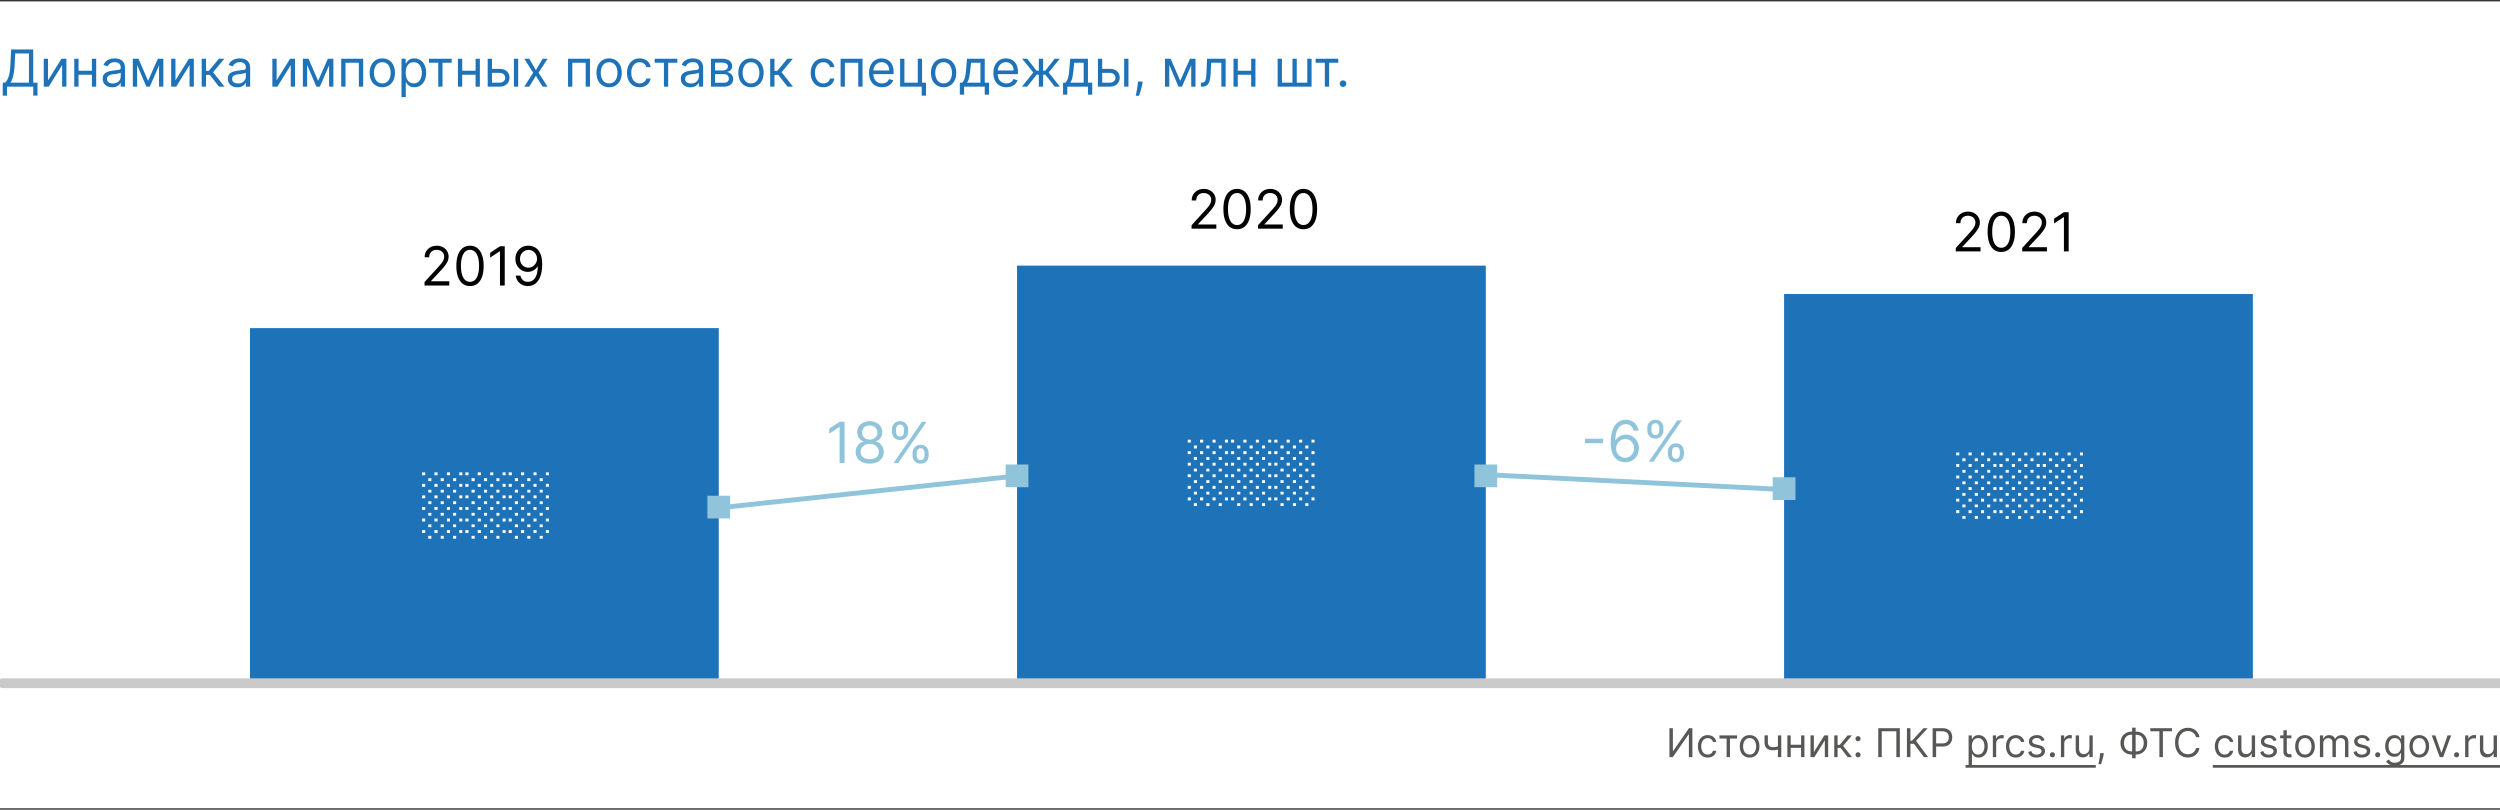
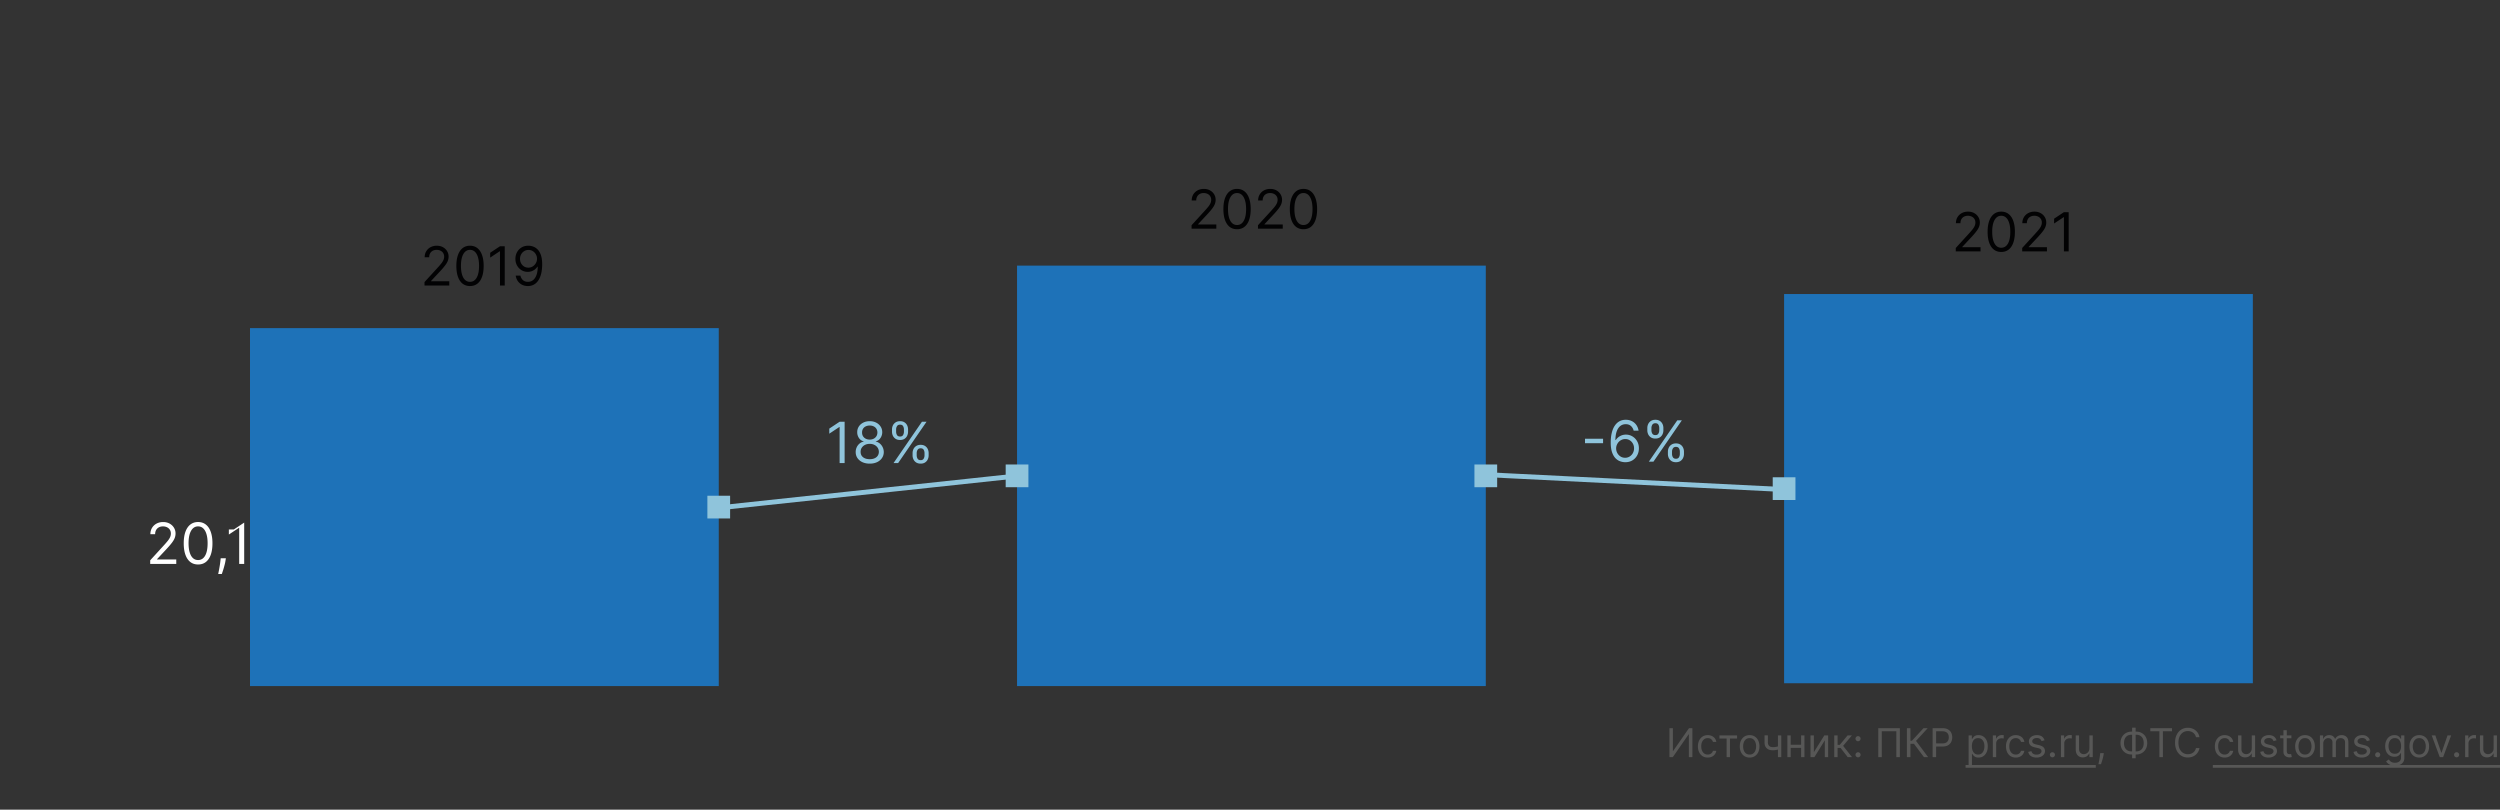
<svg xmlns="http://www.w3.org/2000/svg" fill="none" viewBox="0 0 880 285">
  <rect x="0" y="0" width="880" height="285" fill="#333333" stroke="none" />
  <g clip-path="url(#clip0_1381_10459)">
-     <path fill="#fff" d="M0 .5h880v284H0z" />
-     <path fill="#1E72B8" d="M.958 33.67v-4.576h.844c.29-.265.563-.637.818-1.119.26-.486.48-1.133.659-1.943.183-.814.304-1.847.364-3.1l.281-5.523h7.773v11.685h1.508v4.55h-1.508V30.5h-9.23v3.17H.958zm2.736-4.576h6.494V18.815H5.356l-.205 4.117c-.05.954-.14 1.82-.268 2.595a13.328 13.328 0 0 1-.492 2.052 7.07 7.07 0 0 1-.697 1.515zM16.905 28.276l4.73-7.594h1.739V30.5h-1.509v-7.594L17.161 30.5h-1.765v-9.818h1.509v7.594zM32.708 24.9v1.407h-5.42V24.9h5.42zm-5.063-4.218V30.5h-1.508v-9.818h1.508zm6.213 0V30.5H32.35v-9.818h1.508zM39.502 30.73a3.99 3.99 0 0 1-1.694-.352A2.907 2.907 0 0 1 36.6 29.35c-.298-.451-.447-.997-.447-1.636 0-.563.11-1.018.332-1.368.222-.354.518-.63.889-.83.37-.201.78-.35 1.227-.448.452-.102.906-.183 1.361-.243.597-.077 1.08-.134 1.451-.173.376-.042.648-.113.819-.21.174-.099.262-.27.262-.512v-.051c0-.63-.173-1.12-.518-1.47-.34-.35-.859-.524-1.553-.524-.72 0-1.285.157-1.694.473-.41.315-.697.652-.863 1.01l-1.432-.512c.256-.596.597-1.061 1.023-1.393.43-.337.899-.571 1.406-.703a5.837 5.837 0 0 1 1.509-.205c.315 0 .677.038 1.086.115.414.072.812.224 1.196.454.387.23.71.577.965 1.042.255.464.383 1.086.383 1.866V30.5h-1.508v-1.33h-.077a2.657 2.657 0 0 1-.511.684c-.239.243-.556.45-.953.62-.396.17-.88.256-1.45.256zm.23-1.355c.597 0 1.1-.117 1.509-.352a2.393 2.393 0 0 0 1.253-2.077v-1.38c-.064.076-.205.146-.422.21-.213.06-.46.113-.742.16a33.352 33.352 0 0 1-1.444.192 5.757 5.757 0 0 0-1.1.25c-.336.11-.609.278-.818.504-.204.222-.307.524-.307.908 0 .524.194.92.582 1.189.392.264.889.396 1.49.396zM52.125 28.454l3.426-7.772h1.432L52.739 30.5H51.51l-4.167-9.818h1.406l3.375 7.773zm-3.86-7.772V30.5h-1.51v-9.818h1.51zm7.72 9.818v-9.818h1.51V30.5h-1.51zM61.764 28.276l4.73-7.594h1.739V30.5h-1.509v-7.594L62.02 30.5h-1.764v-9.818h1.508v7.594zM70.996 30.5v-9.818h1.508v4.27h.998l3.528-4.27h1.943l-3.963 4.73 4.014 5.088h-1.943l-3.222-4.142h-1.355V30.5h-1.508zM83.553 30.73a3.99 3.99 0 0 1-1.694-.352 2.907 2.907 0 0 1-1.208-1.029c-.298-.451-.447-.997-.447-1.636 0-.563.11-1.018.332-1.368.222-.354.518-.63.888-.83.371-.201.78-.35 1.228-.448.451-.102.905-.183 1.361-.243.597-.077 1.08-.134 1.451-.173.375-.042.648-.113.819-.21.174-.099.261-.27.261-.512v-.051c0-.63-.172-1.12-.517-1.47-.341-.35-.859-.524-1.553-.524-.72 0-1.285.157-1.694.473-.41.315-.697.652-.863 1.01l-1.432-.512c.256-.596.597-1.061 1.023-1.393.43-.337.899-.571 1.406-.703a5.837 5.837 0 0 1 1.508-.205c.316 0 .678.038 1.087.115.413.072.812.224 1.195.454.388.23.71.577.966 1.042.255.464.383 1.086.383 1.866V30.5h-1.508v-1.33h-.077a2.654 2.654 0 0 1-.511.684c-.24.243-.557.45-.953.62-.396.17-.88.256-1.45.256zm.23-1.355c.597 0 1.1-.117 1.509-.352a2.393 2.393 0 0 0 1.252-2.077v-1.38c-.063.076-.204.146-.421.21-.213.06-.46.113-.742.16a33.352 33.352 0 0 1-1.444.192 5.755 5.755 0 0 0-1.1.25c-.337.11-.61.278-.818.504-.205.222-.307.524-.307.908 0 .524.194.92.582 1.189.392.264.888.396 1.49.396zM97.377 28.276l4.731-7.594h1.738V30.5h-1.508v-7.594L97.633 30.5H95.87v-9.818h1.508v7.594zM111.978 28.454l3.427-7.772h1.431l-4.244 9.818h-1.227l-4.168-9.818h1.406l3.375 7.773zm-3.86-7.772V30.5h-1.509v-9.818h1.509zm7.721 9.818v-9.818h1.509V30.5h-1.509zM120.109 30.5v-9.818h7.722V30.5h-1.509v-8.412h-4.704V30.5h-1.509zM134.574 30.704c-.886 0-1.664-.21-2.333-.632-.664-.422-1.184-1.012-1.559-1.77-.371-.76-.556-1.646-.556-2.66 0-1.023.185-1.915.556-2.678.375-.763.895-1.355 1.559-1.777.669-.422 1.447-.633 2.333-.633.887 0 1.662.21 2.327.633.669.422 1.189 1.014 1.56 1.777.375.763.562 1.655.562 2.678 0 1.014-.187 1.9-.562 2.66-.371.758-.891 1.348-1.56 1.77-.665.422-1.44.633-2.327.633zm0-1.355c.674 0 1.228-.172 1.662-.517.435-.346.757-.8.966-1.362a5.23 5.23 0 0 0 .313-1.828c0-.656-.105-1.268-.313-1.834a3.092 3.092 0 0 0-.966-1.375c-.434-.35-.988-.524-1.662-.524-.673 0-1.227.175-1.662.524-.434.35-.756.808-.965 1.375a5.261 5.261 0 0 0-.313 1.834c0 .656.104 1.266.313 1.828.209.563.531 1.017.965 1.362.435.345.989.517 1.662.517zM141.326 34.182v-13.5h1.457v1.56h.179c.111-.171.265-.388.461-.652.2-.269.485-.508.856-.716.375-.213.882-.32 1.521-.32.827 0 1.556.207 2.186.62.631.413 1.123 1 1.477 1.758.354.758.531 1.653.531 2.684 0 1.04-.177 1.942-.531 2.704-.354.759-.844 1.347-1.47 1.764-.627.414-1.349.62-2.167.62-.631 0-1.136-.104-1.515-.313-.379-.213-.671-.453-.876-.722a9.925 9.925 0 0 1-.473-.678h-.127v5.19h-1.509zm1.483-8.591c0 .741.109 1.395.326 1.962.217.563.535 1.004.952 1.323.418.316.929.473 1.534.473.631 0 1.157-.166 1.579-.498.426-.337.746-.788.959-1.355a5.325 5.325 0 0 0 .326-1.905c0-.69-.106-1.313-.32-1.867-.208-.558-.526-.999-.952-1.323-.422-.328-.952-.492-1.592-.492-.613 0-1.129.156-1.546.467-.418.306-.733.737-.946 1.29-.214.55-.32 1.192-.32 1.925zM151.012 22.088v-1.406h7.977v1.406h-3.222V30.5h-1.508v-8.412h-3.247zM167.76 24.9v1.407h-5.42V24.9h5.42zm-5.062-4.218V30.5h-1.509v-9.818h1.509zm6.213 0V30.5h-1.509v-9.818h1.509zM172.97 24.236h2.812c1.151 0 2.031.292 2.64.875.61.584.914 1.324.914 2.218 0 .589-.136 1.123-.409 1.605a2.968 2.968 0 0 1-1.202 1.144c-.528.281-1.176.422-1.943.422h-4.116v-9.818h1.508v8.412h2.608c.597 0 1.087-.158 1.47-.473.384-.316.576-.72.576-1.215 0-.52-.192-.944-.576-1.272-.383-.328-.873-.492-1.47-.492h-2.812v-1.406zm7.926 6.264v-9.818h1.508V30.5h-1.508zM186.291 20.682l2.352 4.014 2.352-4.014h1.739l-3.17 4.909 3.17 4.909h-1.739l-2.352-3.81-2.352 3.81h-1.739l3.12-4.91-3.12-4.908h1.739zM199.949 30.5v-9.818h7.722V30.5h-1.509v-8.412h-4.704V30.5h-1.509zM214.414 30.704c-.886 0-1.664-.21-2.333-.632-.665-.422-1.185-1.012-1.56-1.77-.37-.76-.556-1.646-.556-2.66 0-1.023.186-1.915.556-2.678.375-.763.895-1.355 1.56-1.777.669-.422 1.447-.633 2.333-.633.887 0 1.662.21 2.327.633.669.422 1.189 1.014 1.56 1.777.375.763.562 1.655.562 2.678 0 1.014-.187 1.9-.562 2.66-.371.758-.891 1.348-1.56 1.77-.665.422-1.44.633-2.327.633zm0-1.355c.674 0 1.227-.172 1.662-.517.435-.346.757-.8.965-1.362a5.208 5.208 0 0 0 .314-1.828c0-.656-.105-1.268-.314-1.834a3.082 3.082 0 0 0-.965-1.375c-.435-.35-.988-.524-1.662-.524-.673 0-1.227.175-1.662.524-.434.35-.756.808-.965 1.375a5.261 5.261 0 0 0-.313 1.834c0 .656.104 1.266.313 1.828.209.563.531 1.017.965 1.362.435.345.989.517 1.662.517zM225.154 30.704c-.92 0-1.713-.217-2.377-.652a4.24 4.24 0 0 1-1.534-1.796c-.358-.762-.537-1.634-.537-2.614 0-.997.183-1.877.549-2.64.371-.767.887-1.366 1.547-1.796.665-.435 1.441-.652 2.327-.652.69 0 1.312.128 1.866.384a3.577 3.577 0 0 1 1.362 1.073c.354.46.573.998.658 1.611h-1.508c-.115-.447-.371-.844-.767-1.189-.392-.35-.921-.524-1.586-.524-.588 0-1.103.154-1.546.46-.439.303-.782.731-1.03 1.285-.242.55-.364 1.195-.364 1.937 0 .758.119 1.419.358 1.981.243.563.584 1 1.023 1.31.443.312.963.467 1.559.467.393 0 .748-.068 1.068-.204.32-.136.59-.332.812-.588.221-.256.379-.563.473-.92h1.508a3.488 3.488 0 0 1-.633 1.565 3.53 3.53 0 0 1-1.323 1.1c-.545.268-1.18.402-1.905.402zM230.447 22.088v-1.406h7.977v1.406h-3.221V30.5h-1.509v-8.412h-3.247zM243.004 30.73a3.99 3.99 0 0 1-1.694-.352 2.912 2.912 0 0 1-1.208-1.029c-.298-.451-.447-.997-.447-1.636 0-.563.111-1.018.332-1.368.222-.354.518-.63.889-.83.37-.201.78-.35 1.227-.448.452-.102.906-.183 1.361-.243a62.56 62.56 0 0 1 1.451-.173c.375-.042.648-.113.819-.21.174-.099.262-.27.262-.512v-.051c0-.63-.173-1.12-.518-1.47-.341-.35-.859-.524-1.553-.524-.72 0-1.285.157-1.694.473-.409.315-.697.652-.863 1.01l-1.432-.512c.256-.596.597-1.061 1.023-1.393a3.83 3.83 0 0 1 1.406-.703 5.835 5.835 0 0 1 1.509-.205c.315 0 .677.038 1.086.115a3.48 3.48 0 0 1 1.196.454c.387.23.709.577.965 1.042.255.464.383 1.086.383 1.866V30.5h-1.508v-1.33h-.077c-.102.213-.273.441-.511.684-.239.243-.556.45-.953.62-.396.17-.88.256-1.451.256zm.23-1.355c.597 0 1.1-.117 1.509-.352a2.396 2.396 0 0 0 1.253-2.077v-1.38c-.064.076-.205.146-.422.21-.213.06-.46.113-.742.16a33.437 33.437 0 0 1-1.444.192 5.765 5.765 0 0 0-1.1.25 1.9 1.9 0 0 0-.818.504c-.204.222-.307.524-.307.908 0 .524.194.92.582 1.189.392.264.889.396 1.489.396zM250.258 30.5v-9.818h4.014c1.057 0 1.896.238 2.518.716.622.477.934 1.108.934 1.892 0 .596-.177 1.059-.531 1.387-.354.324-.808.543-1.362.658.363.051.714.18 1.055.384.345.204.631.485.857.843.226.354.338.789.338 1.304 0 .503-.127.953-.383 1.35-.256.395-.622.709-1.099.939-.478.23-1.049.345-1.714.345h-4.627zm1.431-1.38h3.196c.52 0 .927-.124 1.221-.372.294-.247.441-.583.441-1.01 0-.506-.147-.905-.441-1.195-.294-.294-.701-.44-1.221-.44h-3.196v3.016zm0-4.322h2.583c.405 0 .752-.055 1.042-.166.289-.115.511-.277.665-.486.157-.213.236-.464.236-.754 0-.413-.173-.737-.518-.972-.345-.238-.82-.358-1.425-.358h-2.583v2.736zM264.354 30.704c-.887 0-1.664-.21-2.333-.632-.665-.422-1.185-1.012-1.56-1.77-.371-.76-.556-1.646-.556-2.66 0-1.023.185-1.915.556-2.678.375-.763.895-1.355 1.56-1.777.669-.422 1.446-.633 2.333-.633.886 0 1.662.21 2.326.633.669.422 1.189 1.014 1.56 1.777.375.763.563 1.655.563 2.678 0 1.014-.188 1.9-.563 2.66-.371.758-.891 1.348-1.56 1.77-.664.422-1.44.633-2.326.633zm0-1.355c.673 0 1.227-.172 1.662-.517.434-.346.756-.8.965-1.362a5.208 5.208 0 0 0 .313-1.828c0-.656-.104-1.268-.313-1.834a3.098 3.098 0 0 0-.965-1.375c-.435-.35-.989-.524-1.662-.524-.674 0-1.228.175-1.662.524-.435.35-.757.808-.965 1.375a5.262 5.262 0 0 0-.314 1.834c0 .656.105 1.266.314 1.828.208.563.53 1.017.965 1.362.434.345.988.517 1.662.517zM271.105 30.5v-9.818h1.509v4.27h.997l3.528-4.27h1.944l-3.964 4.73 4.015 5.088h-1.944l-3.221-4.142h-1.355V30.5h-1.509zM289.824 30.704c-.92 0-1.713-.217-2.377-.652-.665-.434-1.177-1.033-1.535-1.796-.358-.762-.537-1.634-.537-2.614 0-.997.184-1.877.55-2.64.371-.767.887-1.366 1.547-1.796.665-.435 1.44-.652 2.327-.652.69 0 1.312.128 1.866.384a3.577 3.577 0 0 1 1.362 1.073c.353.46.573.998.658 1.611h-1.508c-.115-.447-.371-.844-.767-1.189-.392-.35-.921-.524-1.586-.524-.588 0-1.103.154-1.547.46-.438.303-.781.731-1.029 1.285-.243.55-.364 1.195-.364 1.937 0 .758.119 1.419.358 1.981.243.563.584 1 1.023 1.31.443.312.963.467 1.559.467.392 0 .748-.068 1.068-.204.319-.136.59-.332.812-.588.221-.256.379-.563.473-.92h1.508a3.488 3.488 0 0 1-.633 1.565 3.53 3.53 0 0 1-1.323 1.1c-.545.268-1.18.402-1.905.402zM295.89 30.5v-9.818h7.722V30.5h-1.509v-8.412h-4.704V30.5h-1.509zM310.483 30.704c-.946 0-1.762-.208-2.448-.626a4.206 4.206 0 0 1-1.579-1.764c-.366-.759-.549-1.64-.549-2.646s.183-1.892.549-2.66c.371-.77.887-1.372 1.547-1.802.665-.435 1.441-.652 2.327-.652a4.66 4.66 0 0 1 1.515.256c.499.17.952.447 1.361.83.41.38.736.883.978 1.51.243.626.365 1.397.365 2.313v.64h-7.568v-1.305h6.034c0-.554-.111-1.048-.333-1.483a2.5 2.5 0 0 0-.933-1.029c-.4-.251-.873-.377-1.419-.377-.601 0-1.121.15-1.56.448a2.944 2.944 0 0 0-1.003 1.15c-.235.473-.352.98-.352 1.521v.87c0 .741.128 1.37.384 1.885.26.512.62.902 1.08 1.17.46.264.995.396 1.604.396a3.26 3.26 0 0 0 1.074-.166c.324-.115.603-.285.838-.511a2.33 2.33 0 0 0 .543-.857l1.457.41a3.228 3.228 0 0 1-.773 1.303c-.362.371-.81.66-1.342.87-.533.204-1.132.306-1.797.306zM324.565 20.682v8.412h1.381v4.576h-1.509V30.5h-7.593v-9.818h1.508v8.412h4.705v-8.412h1.508zM332.152 30.704c-.886 0-1.664-.21-2.333-.632-.664-.422-1.184-1.012-1.559-1.77-.371-.76-.556-1.646-.556-2.66 0-1.023.185-1.915.556-2.678.375-.763.895-1.355 1.559-1.777.669-.422 1.447-.633 2.333-.633.887 0 1.662.21 2.327.633.669.422 1.189 1.014 1.56 1.777.375.763.562 1.655.562 2.678 0 1.014-.187 1.9-.562 2.66-.371.758-.891 1.348-1.56 1.77-.665.422-1.44.633-2.327.633zm0-1.355c.674 0 1.228-.172 1.662-.517.435-.346.757-.8.966-1.362a5.23 5.23 0 0 0 .313-1.828c0-.656-.105-1.268-.313-1.834a3.092 3.092 0 0 0-.966-1.375c-.434-.35-.988-.524-1.662-.524-.673 0-1.227.175-1.661.524-.435.35-.757.808-.966 1.375a5.285 5.285 0 0 0-.313 1.834c0 .656.105 1.266.313 1.828.209.563.531 1.017.966 1.362.434.345.988.517 1.661.517zM337.856 33.313v-4.22h.818c.2-.208.373-.434.518-.677.145-.243.27-.53.377-.863a8.03 8.03 0 0 0 .281-1.227c.077-.486.145-1.072.205-1.758l.332-3.886h6.239v8.412h1.508v4.218h-1.508V30.5h-7.262v2.813h-1.508zm2.531-4.22h4.73v-7.005h-3.324l-.255 2.48a27.787 27.787 0 0 1-.397 2.691c-.157.767-.409 1.379-.754 1.835zM354.253 30.704c-.946 0-1.762-.208-2.448-.626a4.206 4.206 0 0 1-1.579-1.764c-.366-.759-.55-1.64-.55-2.646s.184-1.892.55-2.66c.371-.77.886-1.372 1.547-1.802.665-.435 1.44-.652 2.327-.652a4.66 4.66 0 0 1 1.515.256c.498.17.952.447 1.361.83.409.38.735.883.978 1.51.243.626.364 1.397.364 2.313v.64h-7.568v-1.305h6.034c0-.554-.111-1.048-.332-1.483a2.507 2.507 0 0 0-.933-1.029c-.401-.251-.874-.377-1.419-.377-.601 0-1.121.15-1.56.448a2.947 2.947 0 0 0-1.004 1.15c-.234.473-.351.98-.351 1.521v.87c0 .741.128 1.37.383 1.885.26.512.62.902 1.081 1.17.46.264.995.396 1.604.396.396 0 .754-.055 1.074-.166.324-.115.603-.285.837-.511.235-.23.416-.516.544-.857l1.457.41a3.22 3.22 0 0 1-.774 1.303c-.362.371-.809.66-1.342.87-.533.204-1.131.306-1.796.306zM359.736 30.5l3.988-4.986-3.937-4.832h1.79l3.272 4.193h.819v-4.193h1.508v4.193h.793l3.272-4.193h1.79l-3.912 4.832 3.963 4.986h-1.815l-3.324-4.219h-.767V30.5h-1.508v-4.219h-.767l-3.35 4.219h-1.815zM374.19 33.313v-4.22h.818c.2-.208.373-.434.518-.677.145-.243.27-.53.377-.863a8.03 8.03 0 0 0 .281-1.227c.077-.486.145-1.072.205-1.758l.332-3.886h6.239v8.412h1.508v4.218h-1.508V30.5h-7.262v2.813h-1.508zm2.531-4.22h4.73v-7.005h-3.324l-.255 2.48a27.787 27.787 0 0 1-.397 2.691c-.157.767-.409 1.379-.754 1.835zM387.774 24.236h2.813c1.151 0 2.031.292 2.64.875.609.584.914 1.324.914 2.218 0 .589-.136 1.123-.409 1.605a2.968 2.968 0 0 1-1.202 1.144c-.528.281-1.176.422-1.943.422h-4.117v-9.818h1.509v8.412h2.608c.597 0 1.087-.158 1.47-.473a1.5 1.5 0 0 0 .575-1.215c0-.52-.191-.944-.575-1.272-.383-.328-.873-.492-1.47-.492h-2.813v-1.406zm7.927 6.264v-9.818h1.508V30.5h-1.508zM402.22 28.71l-.102.69a13.86 13.86 0 0 1-.332 1.56 29.225 29.225 0 0 1-.454 1.566c-.158.49-.288.88-.39 1.17h-1.15l.217-1.08c.089-.448.179-.948.268-1.502.094-.55.171-1.113.23-1.688l.077-.716h1.636zM415.447 28.454l3.426-7.772h1.432l-4.244 9.818h-1.227l-4.168-9.818h1.406l3.375 7.773zm-3.861-7.772V30.5h-1.508v-9.818h1.508zm7.722 9.818v-9.818h1.509V30.5h-1.509zM422.709 30.5v-1.406h.358c.294 0 .539-.058.735-.173.196-.12.353-.326.473-.62.123-.298.217-.711.281-1.24.068-.533.117-1.21.147-2.033l.179-4.346h6.545V30.5h-1.508v-8.412h-3.605l-.154 3.503a15.838 15.838 0 0 1-.217 2.128c-.107.61-.271 1.121-.492 1.534-.218.414-.507.725-.87.934-.362.209-.816.313-1.361.313h-.511zM440.766 24.9v1.407h-5.42V24.9h5.42zm-5.062-4.218V30.5h-1.509v-9.818h1.509zm6.213 0V30.5h-1.509v-9.818h1.509zM449.734 20.682h1.509v8.412h3.707v-8.412h1.509v8.412h3.707v-8.412h1.508V30.5h-11.94v-9.818zM463.094 22.088v-1.406h7.977v1.406h-3.222V30.5h-1.508v-8.412h-3.247zM472.736 30.602c-.315 0-.586-.113-.812-.338a1.107 1.107 0 0 1-.339-.812c0-.316.113-.586.339-.812.226-.226.497-.339.812-.339.315 0 .586.113.812.339.226.226.339.496.339.812 0 .208-.054.4-.16.575a1.198 1.198 0 0 1-.416.422c-.17.102-.362.153-.575.153z" />
    <path fill="#575756" d="M587.643 256.318h1.213v8.014h.1l5.568-8.014h1.193V266.5h-1.233v-7.994h-.099l-5.549 7.994h-1.193v-10.182zM601.127 266.659c-.716 0-1.332-.169-1.849-.507a3.303 3.303 0 0 1-1.193-1.397c-.279-.593-.418-1.271-.418-2.033 0-.776.143-1.46.428-2.054a3.38 3.38 0 0 1 1.203-1.397c.517-.338 1.12-.507 1.809-.507.537 0 1.021.1 1.452.298.431.199.784.478 1.059.836a2.6 2.6 0 0 1 .512 1.253h-1.173a1.824 1.824 0 0 0-.597-.925c-.305-.272-.716-.408-1.233-.408a2.06 2.06 0 0 0-1.203.358c-.341.235-.608.569-.8.999-.189.428-.284.93-.284 1.507 0 .59.093 1.103.279 1.541.189.437.454.777.795 1.019.345.242.749.363 1.213.363.305 0 .582-.053.831-.159.248-.106.459-.259.631-.457.172-.199.295-.438.368-.716h1.173a2.72 2.72 0 0 1-.492 1.218 2.756 2.756 0 0 1-1.029.855c-.424.209-.918.313-1.482.313zM605.244 259.957v-1.093h6.204v1.093h-2.505v6.543h-1.174v-6.543h-2.525zM615.866 266.659c-.69 0-1.295-.164-1.815-.492a3.345 3.345 0 0 1-1.213-1.377c-.289-.59-.433-1.28-.433-2.068 0-.796.144-1.49.433-2.084.292-.593.696-1.054 1.213-1.382.52-.328 1.125-.492 1.815-.492.689 0 1.292.164 1.809.492.521.328.925.789 1.213 1.382.292.594.438 1.288.438 2.084 0 .788-.146 1.478-.438 2.068a3.29 3.29 0 0 1-1.213 1.377c-.517.328-1.12.492-1.809.492zm0-1.054c.523 0 .954-.134 1.292-.403.338-.268.588-.621.751-1.059.162-.437.243-.911.243-1.421 0-.511-.081-.986-.243-1.427a2.411 2.411 0 0 0-.751-1.069c-.338-.272-.769-.408-1.292-.408-.524 0-.955.136-1.293.408a2.411 2.411 0 0 0-.751 1.069 4.104 4.104 0 0 0-.243 1.427c0 .51.081.984.243 1.421.163.438.413.791.751 1.059.338.269.769.403 1.293.403zM627.003 258.864v7.636h-1.173v-7.636h1.173zm-.457 3.639v1.094c-.265.099-.529.187-.791.263a6.83 6.83 0 0 1-.825.174c-.288.04-.605.06-.95.06-.865 0-1.559-.234-2.083-.701-.52-.468-.78-1.169-.78-2.103v-2.446h1.173v2.446c0 .391.075.712.224.964.149.252.351.439.606.562.256.123.542.184.86.184.498 0 .947-.045 1.348-.134.404-.093.81-.214 1.218-.363zM634.267 262.145v1.094h-4.216v-1.094h4.216zm-3.938-3.281v7.636h-1.173v-7.636h1.173zm4.833 0v7.636h-1.174v-7.636h1.174zM638.478 264.77l3.679-5.906h1.352v7.636h-1.173v-5.906l-3.66 5.906h-1.372v-7.636h1.174v5.906zM645.658 266.5v-7.636h1.173v3.321h.776l2.744-3.321h1.511l-3.082 3.679 3.122 3.957h-1.511l-2.506-3.222h-1.054v3.222h-1.173zM654.032 266.58a.86.86 0 0 1-.631-.264.86.86 0 0 1-.263-.631.86.86 0 0 1 .263-.632.864.864 0 0 1 .631-.263c.246 0 .456.088.632.263a.86.86 0 0 1 .263.632.841.841 0 0 1-.124.447.923.923 0 0 1-.323.328.851.851 0 0 1-.448.12zm0-5.668a.86.86 0 0 1-.631-.264.858.858 0 0 1-.263-.631c0-.245.087-.456.263-.631a.86.86 0 0 1 .631-.264c.246 0 .456.088.632.264a.858.858 0 0 1 .263.631.839.839 0 0 1-.124.447.925.925 0 0 1-.323.329.86.86 0 0 1-.448.119zM668.746 256.318V266.5h-1.233v-9.088h-5.131v9.088h-1.233v-10.182h7.597zM677.219 266.5l-3.5-4.673h-1.253v4.673h-1.233v-10.182h1.233v4.415h.537l4.076-4.415h1.472l-4.116 4.475 4.255 5.707h-1.471zM680.284 266.5v-10.182h3.44c.799 0 1.452.144 1.959.433.51.285.888.671 1.133 1.158.246.487.368 1.031.368 1.631 0 .6-.122 1.145-.368 1.635a2.735 2.735 0 0 1-1.123 1.174c-.507.288-1.157.432-1.949.432h-2.466v-1.094h2.426c.547 0 .986-.094 1.318-.283.331-.189.571-.444.721-.766.152-.324.228-.691.228-1.098 0-.408-.076-.773-.228-1.094a1.642 1.642 0 0 0-.726-.756c-.335-.185-.779-.278-1.333-.278h-2.167v9.088h-1.233zM692.949 269.364v-10.5h1.133v1.213h.14c.086-.133.205-.302.357-.507a2.09 2.09 0 0 1 .667-.557c.291-.166.686-.249 1.183-.249.643 0 1.21.161 1.7.482.491.322.874.778 1.149 1.368.275.59.412 1.286.412 2.088 0 .808-.137 1.509-.412 2.103-.275.59-.657 1.047-1.144 1.372-.487.321-1.049.482-1.685.482-.491 0-.883-.081-1.178-.244a2.198 2.198 0 0 1-.682-.561 7.456 7.456 0 0 1-.367-.527h-.1v4.037h-1.173zm1.153-6.682c0 .576.085 1.085.254 1.526.169.438.416.781.741 1.029.324.245.722.368 1.193.368.49 0 .9-.129 1.228-.388.331-.262.58-.613.745-1.054.169-.444.254-.938.254-1.481 0-.537-.083-1.021-.249-1.452a2.243 2.243 0 0 0-.74-1.029c-.328-.255-.741-.383-1.238-.383-.478 0-.879.121-1.203.363-.325.239-.57.573-.736 1.004-.166.428-.249.927-.249 1.497zM701.48 266.5v-7.636h1.134v1.153h.079c.139-.378.391-.684.756-.92a2.224 2.224 0 0 1 1.233-.353c.086 0 .194.002.323.005.129.004.227.009.293.015v1.193a3.206 3.206 0 0 0-.273-.044 2.608 2.608 0 0 0-.443-.035c-.371 0-.702.078-.994.233a1.712 1.712 0 0 0-.935 1.557v4.832h-1.173zM709.559 266.659c-.716 0-1.332-.169-1.85-.507a3.31 3.31 0 0 1-1.193-1.397c-.278-.593-.417-1.271-.417-2.033 0-.776.142-1.46.427-2.054a3.394 3.394 0 0 1 1.203-1.397c.517-.338 1.121-.507 1.81-.507.537 0 1.021.1 1.452.298.431.199.784.478 1.059.836.275.358.445.775.512 1.253h-1.174c-.089-.348-.288-.657-.596-.925-.305-.272-.716-.408-1.233-.408-.457 0-.859.119-1.203.358-.342.235-.608.569-.801.999-.189.428-.283.93-.283 1.507 0 .59.093 1.103.278 1.541.189.437.454.777.796 1.019.345.242.749.363 1.213.363.305 0 .582-.053.83-.159.249-.106.459-.259.632-.457.172-.199.295-.438.367-.716h1.174c-.067.45-.231.856-.492 1.218a2.752 2.752 0 0 1-1.03.855c-.424.209-.918.313-1.481.313zM719.686 260.574l-1.054.298a1.954 1.954 0 0 0-.293-.512 1.438 1.438 0 0 0-.517-.418c-.219-.109-.499-.164-.841-.164-.467 0-.856.108-1.168.324-.308.212-.462.482-.462.81 0 .292.106.522.318.691.212.169.544.31.994.423l1.134.278c.683.166 1.191.419 1.526.761.335.338.502.773.502 1.307 0 .438-.126.829-.378 1.173-.248.345-.596.617-1.044.816-.447.199-.967.298-1.561.298-.779 0-1.423-.169-1.934-.507-.51-.338-.833-.832-.969-1.482l1.114-.278c.106.411.306.719.601.925.298.205.688.308 1.168.308.547 0 .981-.116 1.303-.348.325-.235.487-.517.487-.845a.89.89 0 0 0-.278-.666c-.186-.183-.471-.319-.855-.408l-1.273-.298c-.699-.166-1.213-.423-1.541-.771-.325-.351-.487-.79-.487-1.317 0-.431.12-.812.362-1.144a2.472 2.472 0 0 1 1-.78 3.506 3.506 0 0 1 1.441-.284c.756 0 1.349.166 1.78.497.435.332.743.769.925 1.313zM722.447 266.58a.861.861 0 0 1-.632-.264.86.86 0 0 1-.263-.631.86.86 0 0 1 .263-.632.864.864 0 0 1 .632-.263c.245 0 .455.088.631.263a.86.86 0 0 1 .263.632.841.841 0 0 1-.124.447.923.923 0 0 1-.323.328.85.85 0 0 1-.447.12zM725.447 266.5v-7.636h1.133v1.153h.08c.139-.378.391-.684.756-.92a2.224 2.224 0 0 1 1.233-.353c.086 0 .193.002.323.005.129.004.227.009.293.015v1.193a3.206 3.206 0 0 0-.273-.044 2.617 2.617 0 0 0-.443-.035c-.371 0-.703.078-.994.233a1.712 1.712 0 0 0-.935 1.557v4.832h-1.173zM735.468 263.378v-4.514h1.174v7.636h-1.174v-1.293h-.079a2.514 2.514 0 0 1-.835.99c-.378.268-.856.402-1.432.402-.478 0-.902-.104-1.273-.313a2.192 2.192 0 0 1-.875-.954c-.212-.428-.318-.967-.318-1.616v-4.852h1.173v4.772c0 .557.156 1.001.467 1.333.315.331.716.497 1.204.497.291 0 .588-.075.89-.224.304-.149.56-.378.765-.686.209-.308.313-.701.313-1.178zM740.541 265.108l-.08.537c-.056.378-.142.782-.258 1.213-.113.431-.231.837-.353 1.218-.123.381-.224.684-.304.91h-.895c.044-.212.1-.492.169-.84.07-.348.14-.738.209-1.169.073-.427.133-.865.179-1.312l.06-.557h1.273zM750.311 257.531h1.611c.756 0 1.427.169 2.013.507a3.622 3.622 0 0 1 1.382 1.412c.335.603.503 1.303.503 2.098 0 .796-.168 1.497-.503 2.103a3.642 3.642 0 0 1-1.382 1.422c-.586.341-1.257.512-2.013.512h-1.611c-.756 0-1.427-.169-2.013-.507a3.631 3.631 0 0 1-1.383-1.412c-.334-.603-.502-1.302-.502-2.098 0-.795.168-1.496.502-2.103a3.665 3.665 0 0 1 1.383-1.422c.586-.341 1.257-.512 2.013-.512zm0 1.094c-.577 0-1.064.121-1.462.363a2.315 2.315 0 0 0-.899 1.024c-.203.441-.304.96-.304 1.556 0 .59.101 1.104.304 1.541.205.438.505.778.899 1.02.398.241.885.362 1.462.362h1.611c.577 0 1.062-.121 1.457-.362.397-.242.697-.584.899-1.025.206-.44.309-.959.309-1.556 0-.59-.103-1.103-.309-1.541a2.288 2.288 0 0 0-.899-1.019c-.395-.242-.88-.363-1.457-.363h-1.611zm1.432-2.486v10.779h-1.233v-10.779h1.233zM756.905 257.412v-1.094h7.636v1.094h-3.202v9.088h-1.233v-9.088h-3.201zM774.213 259.5h-1.233a2.555 2.555 0 0 0-.383-.935 2.543 2.543 0 0 0-.656-.676 2.772 2.772 0 0 0-.85-.417 3.388 3.388 0 0 0-.974-.14c-.617 0-1.175.156-1.676.468-.497.311-.893.77-1.188 1.377-.292.606-.438 1.35-.438 2.232 0 .882.146 1.626.438 2.232.295.607.691 1.066 1.188 1.377a3.105 3.105 0 0 0 1.676.468c.338 0 .662-.047.974-.139.312-.093.595-.231.85-.413a2.607 2.607 0 0 0 1.039-1.616h1.233a4.12 4.12 0 0 1-.507 1.397 3.803 3.803 0 0 1-2.143 1.7c-.45.15-.933.224-1.446.224-.869 0-1.641-.212-2.317-.636-.676-.424-1.208-1.028-1.596-1.81-.388-.782-.582-1.71-.582-2.784 0-1.074.194-2.002.582-2.784.388-.782.92-1.385 1.596-1.81.676-.424 1.448-.636 2.317-.636.513 0 .996.075 1.446.224.454.149.864.368 1.228.656.365.285.67.633.915 1.044.245.408.414.873.507 1.397zM783.086 266.659c-.716 0-1.332-.169-1.849-.507a3.303 3.303 0 0 1-1.193-1.397c-.279-.593-.418-1.271-.418-2.033 0-.776.143-1.46.428-2.054a3.38 3.38 0 0 1 1.203-1.397c.517-.338 1.12-.507 1.809-.507.537 0 1.021.1 1.452.298.431.199.784.478 1.059.836a2.6 2.6 0 0 1 .512 1.253h-1.173a1.824 1.824 0 0 0-.597-.925c-.305-.272-.716-.408-1.233-.408a2.06 2.06 0 0 0-1.203.358c-.341.235-.608.569-.8.999-.189.428-.284.93-.284 1.507 0 .59.093 1.103.279 1.541.189.437.454.777.795 1.019.345.242.749.363 1.213.363.305 0 .582-.053.831-.159.248-.106.459-.259.631-.457.172-.199.295-.438.368-.716h1.173a2.72 2.72 0 0 1-.492 1.218 2.756 2.756 0 0 1-1.029.855c-.424.209-.918.313-1.482.313zM792.617 263.378v-4.514h1.173v7.636h-1.173v-1.293h-.08a2.505 2.505 0 0 1-.835.99c-.378.268-.855.402-1.432.402-.477 0-.901-.104-1.273-.313-.371-.212-.662-.53-.875-.954-.212-.428-.318-.967-.318-1.616v-4.852h1.174v4.772c0 .557.155 1.001.467 1.333.315.331.716.497 1.203.497a2 2 0 0 0 .89-.224c.305-.149.56-.378.766-.686.208-.308.313-.701.313-1.178zM801.348 260.574l-1.054.298a1.954 1.954 0 0 0-.293-.512 1.43 1.43 0 0 0-.517-.418c-.219-.109-.499-.164-.84-.164-.468 0-.857.108-1.169.324-.308.212-.462.482-.462.81 0 .292.106.522.318.691.212.169.544.31.994.423l1.134.278c.683.166 1.191.419 1.526.761.335.338.502.773.502 1.307 0 .438-.126.829-.377 1.173-.249.345-.597.617-1.045.816-.447.199-.967.298-1.561.298-.778 0-1.423-.169-1.934-.507-.51-.338-.833-.832-.969-1.482l1.114-.278c.106.411.306.719.601.925.298.205.688.308 1.169.308.546 0 .981-.116 1.302-.348.325-.235.487-.517.487-.845a.89.89 0 0 0-.278-.666c-.186-.183-.471-.319-.855-.408l-1.273-.298c-.699-.166-1.213-.423-1.541-.771-.325-.351-.487-.79-.487-1.317 0-.431.121-.812.363-1.144.245-.331.578-.592.999-.78a3.508 3.508 0 0 1 1.442-.284c.755 0 1.349.166 1.779.497.435.332.743.769.925 1.313zM806.575 258.864v.994h-3.958v-.994h3.958zm-2.804-1.83h1.173v7.278c0 .332.048.58.144.746a.739.739 0 0 0 .378.328c.156.053.32.08.492.08.129 0 .235-.007.318-.02l.199-.04.239 1.054a2.475 2.475 0 0 1-.875.139c-.332 0-.657-.071-.975-.213a1.938 1.938 0 0 1-.785-.652c-.206-.291-.308-.659-.308-1.103v-7.597zM811.36 266.659c-.69 0-1.295-.164-1.815-.492a3.345 3.345 0 0 1-1.213-1.377c-.288-.59-.433-1.28-.433-2.068 0-.796.145-1.49.433-2.084.292-.593.696-1.054 1.213-1.382.52-.328 1.125-.492 1.815-.492.689 0 1.292.164 1.809.492.521.328.925.789 1.213 1.382.292.594.438 1.288.438 2.084 0 .788-.146 1.478-.438 2.068a3.29 3.29 0 0 1-1.213 1.377c-.517.328-1.12.492-1.809.492zm0-1.054c.523 0 .954-.134 1.292-.403.338-.268.589-.621.751-1.059.162-.437.244-.911.244-1.421 0-.511-.082-.986-.244-1.427a2.403 2.403 0 0 0-.751-1.069c-.338-.272-.769-.408-1.292-.408-.524 0-.955.136-1.293.408a2.411 2.411 0 0 0-.751 1.069 4.104 4.104 0 0 0-.243 1.427c0 .51.081.984.243 1.421.163.438.413.791.751 1.059.338.269.769.403 1.293.403zM816.611 266.5v-7.636h1.133v1.193h.1c.159-.408.416-.724.77-.95.355-.228.781-.343 1.278-.343.504 0 .923.115 1.258.343.338.226.602.542.79.95h.08c.196-.395.489-.708.88-.94.391-.235.86-.353 1.407-.353.683 0 1.241.214 1.675.641.435.425.652 1.086.652 1.984v5.111h-1.174v-5.111c0-.563-.154-.966-.462-1.208a1.71 1.71 0 0 0-1.089-.363c-.537 0-.953.163-1.248.487-.295.322-.442.73-.442 1.223v4.972h-1.193v-5.23c0-.434-.141-.784-.423-1.049-.282-.269-.645-.403-1.089-.403-.305 0-.59.081-.855.244a1.833 1.833 0 0 0-.636.676 1.997 1.997 0 0 0-.239.989v4.773h-1.173zM834.188 260.574l-1.054.298a1.954 1.954 0 0 0-.293-.512 1.438 1.438 0 0 0-.517-.418c-.219-.109-.499-.164-.841-.164-.467 0-.856.108-1.168.324-.308.212-.462.482-.462.81 0 .292.106.522.318.691.212.169.543.31.994.423l1.134.278c.683.166 1.191.419 1.526.761.335.338.502.773.502 1.307 0 .438-.126.829-.378 1.173-.248.345-.596.617-1.044.816-.447.199-.967.298-1.561.298-.779 0-1.423-.169-1.934-.507-.51-.338-.833-.832-.969-1.482l1.113-.278c.107.411.307.719.602.925.298.205.688.308 1.168.308.547 0 .981-.116 1.303-.348.325-.235.487-.517.487-.845a.89.89 0 0 0-.278-.666c-.186-.183-.471-.319-.855-.408l-1.273-.298c-.699-.166-1.213-.423-1.541-.771-.325-.351-.488-.79-.488-1.317 0-.431.121-.812.363-1.144a2.472 2.472 0 0 1 1-.78 3.506 3.506 0 0 1 1.441-.284c.756 0 1.349.166 1.78.497.434.332.743.769.925 1.313zM836.948 266.58a.86.86 0 0 1-.631-.264.86.86 0 0 1-.263-.631.86.86 0 0 1 .263-.632.864.864 0 0 1 .631-.263c.246 0 .456.088.632.263a.86.86 0 0 1 .263.632.841.841 0 0 1-.124.447.923.923 0 0 1-.323.328.851.851 0 0 1-.448.12zM843.031 269.523c-.567 0-1.054-.073-1.461-.219a3.12 3.12 0 0 1-1.02-.567 3.092 3.092 0 0 1-.641-.746l.935-.656c.106.139.24.298.402.477.163.183.385.34.667.473.285.136.658.204 1.118.204.617 0 1.125-.15 1.526-.448.402-.298.602-.765.602-1.402v-1.551h-.099a6.505 6.505 0 0 1-.368.517 2.09 2.09 0 0 1-.676.542c-.292.156-.686.234-1.184.234-.616 0-1.17-.146-1.66-.438-.487-.292-.874-.716-1.159-1.273-.281-.556-.422-1.233-.422-2.028 0-.782.137-1.463.413-2.043.275-.584.657-1.034 1.148-1.353.49-.321 1.057-.482 1.7-.482.497 0 .892.083 1.183.249.295.162.521.348.677.557.159.205.281.374.368.507h.119v-1.213h1.133v7.855c0 .656-.149 1.19-.447 1.601a2.549 2.549 0 0 1-1.193.909 4.494 4.494 0 0 1-1.661.294zm-.04-4.196c.471 0 .869-.108 1.194-.323.324-.216.571-.526.74-.93.169-.405.254-.888.254-1.452 0-.55-.083-1.036-.249-1.457a2.19 2.19 0 0 0-.735-.989c-.325-.239-.726-.358-1.204-.358-.497 0-.911.126-1.242.378a2.29 2.29 0 0 0-.741 1.014 3.908 3.908 0 0 0-.244 1.412c0 .53.083.999.249 1.407.169.404.417.723.745.955.332.228.743.343 1.233.343zM851.582 266.659c-.689 0-1.294-.164-1.814-.492a3.338 3.338 0 0 1-1.213-1.377c-.289-.59-.433-1.28-.433-2.068 0-.796.144-1.49.433-2.084a3.333 3.333 0 0 1 1.213-1.382c.52-.328 1.125-.492 1.814-.492.69 0 1.293.164 1.81.492.52.328.925.789 1.213 1.382.292.594.438 1.288.438 2.084 0 .788-.146 1.478-.438 2.068a3.296 3.296 0 0 1-1.213 1.377c-.517.328-1.12.492-1.81.492zm0-1.054c.524 0 .955-.134 1.293-.403.338-.268.588-.621.751-1.059.162-.437.243-.911.243-1.421 0-.511-.081-.986-.243-1.427a2.411 2.411 0 0 0-.751-1.069c-.338-.272-.769-.408-1.293-.408-.523 0-.954.136-1.292.408a2.403 2.403 0 0 0-.751 1.069 4.104 4.104 0 0 0-.244 1.427c0 .51.082.984.244 1.421.162.438.413.791.751 1.059.338.269.769.403 1.292.403zM862.804 258.864l-2.823 7.636h-1.194l-2.823-7.636h1.272l2.108 6.085h.08l2.108-6.085h1.272zM864.73 266.58a.861.861 0 0 1-.632-.264.864.864 0 0 1-.263-.631c0-.246.088-.456.263-.632a.864.864 0 0 1 .632-.263c.245 0 .455.088.631.263a.861.861 0 0 1 .264.632.842.842 0 0 1-.125.447.923.923 0 0 1-.323.328.848.848 0 0 1-.447.12zM867.73 266.5v-7.636h1.134v1.153h.079c.139-.378.391-.684.756-.92a2.224 2.224 0 0 1 1.233-.353c.086 0 .194.002.323.005.129.004.227.009.293.015v1.193a3.133 3.133 0 0 0-.273-.044 2.608 2.608 0 0 0-.443-.035c-.371 0-.702.078-.994.233a1.712 1.712 0 0 0-.935 1.557v4.832h-1.173zM877.752 263.378v-4.514h1.173v7.636h-1.173v-1.293h-.08a2.505 2.505 0 0 1-.835.99c-.378.268-.855.402-1.432.402a2.55 2.55 0 0 1-1.273-.313 2.192 2.192 0 0 1-.875-.954c-.212-.428-.318-.967-.318-1.616v-4.852h1.173v4.772c0 .557.156 1.001.468 1.333.315.331.716.497 1.203.497.291 0 .588-.075.89-.224.305-.149.56-.378.765-.686.209-.308.314-.701.314-1.178z" />
    <path fill="#575756" d="M691.875 269.284h45.841v.955h-45.841v-.955zM778.91 269.284h101.089v.955H778.91v-.955z" />
    <path fill="#020203" d="M149.43 100.5v-1.214l4.561-4.993a31.17 31.17 0 0 0 1.323-1.525c.346-.436.603-.846.769-1.228.171-.387.257-.792.257-1.215 0-.486-.117-.906-.351-1.261a2.283 2.283 0 0 0-.945-.823c-.4-.194-.85-.29-1.349-.29-.531 0-.994.11-1.39.33-.392.216-.695.52-.911.91-.212.392-.317.85-.317 1.377h-1.593c0-.81.187-1.52.56-2.132a3.898 3.898 0 0 1 1.525-1.43c.648-.342 1.374-.513 2.18-.513.809 0 1.527.17 2.152.513a3.863 3.863 0 0 1 1.471 1.383c.355.58.533 1.226.533 1.936 0 .509-.092 1.006-.277 1.492-.18.48-.495 1.018-.944 1.612-.446.59-1.064 1.309-1.856 2.16l-3.104 3.319v.108h6.424v1.484h-8.718zM165.441 100.689c-1.016 0-1.882-.277-2.597-.83-.715-.558-1.262-1.365-1.64-2.422-.378-1.062-.567-2.344-.567-3.846 0-1.493.189-2.769.567-3.826.383-1.061.931-1.87 1.647-2.429.719-.562 1.583-.843 2.59-.843 1.008 0 1.869.281 2.585.843.719.558 1.268 1.368 1.646 2.43.382 1.056.573 2.332.573 3.825 0 1.502-.189 2.784-.566 3.846-.378 1.057-.925 1.864-1.64 2.422-.715.553-1.581.83-2.598.83zm0-1.484c1.008 0 1.791-.486 2.348-1.458.558-.971.837-2.357.837-4.156 0-1.197-.128-2.215-.384-3.056-.252-.842-.617-1.483-1.094-1.923a2.411 2.411 0 0 0-1.707-.662c-.998 0-1.779.493-2.341 1.478-.562.98-.843 2.368-.843 4.163 0 1.196.126 2.213.378 3.05.252.836.614 1.473 1.086 1.91.477.435 1.05.654 1.72.654zM177.667 86.682V100.5h-1.673V88.436h-.081l-3.374 2.24v-1.7l3.455-2.294h1.673zM186.041 86.493a4.953 4.953 0 0 1 1.7.324c.567.211 1.084.562 1.552 1.052.467.486.843 1.15 1.126 1.99.284.842.425 1.897.425 3.165 0 1.228-.116 2.319-.35 3.273-.23.949-.563 1.75-.999 2.402-.432.652-.958 1.147-1.579 1.484-.616.337-1.313.506-2.091.506-.774 0-1.465-.153-2.072-.459a4.062 4.062 0 0 1-1.484-1.288 4.493 4.493 0 0 1-.736-1.923h1.647c.148.634.443 1.158.884 1.572.445.409 1.032.614 1.761.614 1.066 0 1.907-.466 2.523-1.397.621-.931.931-2.247.931-3.947h-.108a4.244 4.244 0 0 1-.897.978 3.959 3.959 0 0 1-2.503.857 4.204 4.204 0 0 1-2.18-.587 4.462 4.462 0 0 1-1.579-1.626c-.391-.693-.587-1.484-.587-2.375 0-.846.189-1.62.567-2.321a4.39 4.39 0 0 1 1.606-1.687c.693-.418 1.507-.62 2.443-.607zm0 1.484c-.567 0-1.078.142-1.532.425-.45.28-.808.657-1.073 1.134a3.195 3.195 0 0 0-.391 1.572c0 .576.126 1.1.378 1.572.256.468.605.841 1.045 1.12.446.275.952.412 1.519.412.427 0 .825-.084 1.194-.25.369-.17.69-.403.965-.695.279-.297.497-.632.654-1.005a3.03 3.03 0 0 0 .236-1.181c0-.54-.13-1.046-.391-1.518a3.106 3.106 0 0 0-1.066-1.147 2.76 2.76 0 0 0-1.538-.439zM197.43 163.5v-1.214l4.561-4.993c.536-.585.977-1.093 1.323-1.525.346-.437.603-.846.769-1.228.171-.387.257-.792.257-1.215 0-.485-.117-.906-.351-1.261a2.284 2.284 0 0 0-.945-.824c-.4-.193-.85-.29-1.349-.29-.531 0-.994.111-1.39.331a2.27 2.27 0 0 0-.911.911c-.212.391-.317.85-.317 1.376h-1.593c0-.809.187-1.52.56-2.132a3.896 3.896 0 0 1 1.525-1.43c.648-.342 1.374-.513 2.18-.513.809 0 1.527.171 2.152.513a3.866 3.866 0 0 1 1.471 1.383c.355.58.533 1.226.533 1.936a4.15 4.15 0 0 1-.277 1.491c-.18.482-.495 1.019-.944 1.613-.446.589-1.064 1.309-1.856 2.159l-3.104 3.32v.108h6.424v1.484h-8.718zM213.441 163.689c-1.016 0-1.882-.277-2.597-.83-.715-.558-1.262-1.365-1.64-2.422-.378-1.062-.567-2.344-.567-3.846 0-1.493.189-2.769.567-3.826.383-1.061.931-1.871 1.647-2.429.719-.562 1.583-.843 2.59-.843 1.008 0 1.869.281 2.585.843.719.558 1.268 1.368 1.646 2.429.382 1.057.573 2.333.573 3.826 0 1.502-.189 2.784-.566 3.846-.378 1.057-.925 1.864-1.64 2.422-.715.553-1.581.83-2.598.83zm0-1.484c1.008 0 1.791-.486 2.348-1.458.558-.971.837-2.357.837-4.156 0-1.197-.128-2.215-.384-3.057-.252-.841-.617-1.482-1.094-1.922a2.412 2.412 0 0 0-1.707-.662c-.998 0-1.779.493-2.341 1.478-.562.981-.843 2.368-.843 4.163 0 1.196.126 2.213.378 3.05.252.836.614 1.473 1.086 1.909a2.46 2.46 0 0 0 1.72.655zM225.667 149.682V163.5h-1.673v-12.064h-.081l-3.374 2.24v-1.7l3.455-2.294h1.673zM234.041 149.493a4.927 4.927 0 0 1 1.7.324c.567.211 1.084.562 1.552 1.052.467.486.843 1.15 1.126 1.991.284.841.425 1.896.425 3.164 0 1.228-.116 2.319-.35 3.273-.23.949-.563 1.749-.999 2.402-.432.652-.958 1.147-1.579 1.484-.616.337-1.313.506-2.091.506-.774 0-1.465-.153-2.072-.459a4.06 4.06 0 0 1-1.484-1.289 4.49 4.49 0 0 1-.736-1.922h1.647c.148.634.443 1.158.884 1.572.445.409 1.032.614 1.761.614 1.066 0 1.907-.466 2.523-1.397.621-.931.931-2.247.931-3.947h-.108a4.232 4.232 0 0 1-.897.978 3.935 3.935 0 0 1-1.154.634 4.032 4.032 0 0 1-1.349.223 4.207 4.207 0 0 1-2.18-.587 4.464 4.464 0 0 1-1.579-1.626c-.391-.693-.587-1.484-.587-2.375 0-.846.189-1.619.567-2.321a4.397 4.397 0 0 1 1.606-1.687c.693-.418 1.507-.621 2.443-.607zm0 1.484c-.567 0-1.078.142-1.532.425-.45.279-.808.657-1.073 1.134a3.193 3.193 0 0 0-.391 1.572c0 .576.126 1.1.378 1.572.256.468.605.841 1.045 1.12.446.275.952.412 1.519.412.427 0 .825-.084 1.194-.25.369-.171.69-.403.965-.695.279-.297.497-.632.654-1.005.158-.378.236-.772.236-1.181 0-.54-.13-1.046-.391-1.518a3.105 3.105 0 0 0-1.066-1.147 2.764 2.764 0 0 0-1.538-.439zM688.431 88.5v-1.215l4.561-4.992c.535-.585.976-1.093 1.322-1.525.347-.436.603-.846.769-1.228.171-.387.257-.792.257-1.215 0-.486-.117-.906-.351-1.261a2.277 2.277 0 0 0-.945-.824 3.06 3.06 0 0 0-1.349-.29c-.531 0-.994.11-1.39.33-.391.217-.695.52-.911.912-.211.391-.317.85-.317 1.376h-1.592c0-.81.186-1.52.56-2.132a3.884 3.884 0 0 1 1.525-1.43c.647-.342 1.374-.513 2.179-.513.81 0 1.527.17 2.152.513a3.856 3.856 0 0 1 1.471 1.383c.355.58.533 1.226.533 1.936 0 .509-.092 1.006-.277 1.491-.179.482-.494 1.02-.944 1.613-.445.59-1.064 1.309-1.856 2.16l-3.103 3.319v.108h6.423V88.5h-8.717zM704.442 88.689c-1.017 0-1.883-.277-2.598-.83-.715-.558-1.262-1.365-1.64-2.422-.377-1.062-.566-2.344-.566-3.846 0-1.493.189-2.769.566-3.826.383-1.061.932-1.87 1.647-2.429.719-.562 1.583-.843 2.591-.843 1.007 0 1.869.281 2.584.843.72.558 1.268 1.368 1.646 2.43.382 1.056.574 2.332.574 3.825 0 1.502-.189 2.784-.567 3.846-.378 1.057-.924 1.864-1.64 2.422-.715.553-1.581.83-2.597.83zm0-1.484c1.007 0 1.79-.486 2.348-1.458.557-.971.836-2.357.836-4.156 0-1.197-.128-2.215-.384-3.056-.252-.842-.616-1.483-1.093-1.923a2.415 2.415 0 0 0-1.707-.662c-.999 0-1.779.493-2.342 1.478-.562.98-.843 2.368-.843 4.163 0 1.196.126 2.213.378 3.05.252.836.614 1.473 1.086 1.91.477.435 1.05.654 1.721.654zM711.81 88.5v-1.215l4.561-4.992c.535-.585.976-1.093 1.322-1.525.346-.436.603-.846.769-1.228.171-.387.257-.792.257-1.215 0-.486-.117-.906-.351-1.261a2.277 2.277 0 0 0-.945-.824 3.06 3.06 0 0 0-1.349-.29c-.531 0-.994.11-1.39.33-.391.217-.695.52-.911.912-.211.391-.317.85-.317 1.376h-1.592c0-.81.186-1.52.56-2.132a3.889 3.889 0 0 1 1.524-1.43c.648-.342 1.375-.513 2.18-.513.809 0 1.527.17 2.152.513a3.856 3.856 0 0 1 1.471 1.383c.355.58.533 1.226.533 1.936 0 .509-.092 1.006-.277 1.491-.18.482-.494 1.02-.944 1.613-.446.59-1.064 1.309-1.856 2.16l-3.103 3.319v.108h6.423V88.5h-8.717zM728.171 74.682V88.5h-1.673V76.436h-.081l-3.373 2.24v-1.7l3.454-2.294h1.673zM419.43 80.5v-1.215l4.561-4.992a31.68 31.68 0 0 0 1.323-1.525c.346-.436.602-.846.769-1.228.171-.387.256-.792.256-1.215 0-.486-.117-.906-.351-1.261a2.274 2.274 0 0 0-.944-.824 3.065 3.065 0 0 0-1.35-.29c-.53 0-.994.11-1.39.33-.391.217-.694.52-.91.912-.212.391-.318.85-.318 1.376h-1.592c0-.81.187-1.52.56-2.132a3.898 3.898 0 0 1 1.525-1.43c.648-.342 1.374-.513 2.179-.513.81 0 1.527.17 2.153.513a3.863 3.863 0 0 1 1.471 1.383c.355.58.533 1.226.533 1.936 0 .509-.093 1.006-.277 1.491-.18.482-.495 1.02-.945 1.613-.445.59-1.063 1.309-1.855 2.16l-3.104 3.319v.108h6.424V80.5h-8.718zM435.441 80.689c-1.016 0-1.882-.277-2.597-.83-.716-.558-1.262-1.365-1.64-2.422-.378-1.062-.567-2.344-.567-3.846 0-1.493.189-2.769.567-3.826.382-1.061.931-1.87 1.646-2.429.72-.562 1.584-.843 2.591-.843 1.008 0 1.869.281 2.584.843.72.558 1.269 1.368 1.647 2.43.382 1.056.573 2.332.573 3.825 0 1.502-.189 2.784-.567 3.846-.377 1.057-.924 1.864-1.639 2.422-.715.553-1.581.83-2.598.83zm0-1.484c1.008 0 1.79-.486 2.348-1.458.558-.971.837-2.357.837-4.156 0-1.197-.128-2.215-.385-3.056-.252-.842-.616-1.483-1.093-1.923a2.412 2.412 0 0 0-1.707-.662c-.998 0-1.779.493-2.341 1.478-.562.98-.843 2.368-.843 4.163 0 1.196.125 2.213.377 3.05.252.836.614 1.473 1.087 1.91.476.435 1.05.654 1.72.654zM442.809 80.5v-1.215l4.561-4.992c.535-.585.976-1.093 1.323-1.525.346-.436.602-.846.769-1.228.171-.387.256-.792.256-1.215 0-.486-.117-.906-.351-1.261a2.274 2.274 0 0 0-.944-.824 3.065 3.065 0 0 0-1.35-.29c-.53 0-.994.11-1.39.33a2.27 2.27 0 0 0-.91.912c-.212.391-.318.85-.318 1.376h-1.592c0-.81.187-1.52.56-2.132a3.891 3.891 0 0 1 1.525-1.43c.648-.342 1.374-.513 2.179-.513.81 0 1.527.17 2.153.513a3.853 3.853 0 0 1 1.47 1.383 3.63 3.63 0 0 1 .534 1.936c0 .509-.093 1.006-.277 1.491-.18.482-.495 1.02-.945 1.613-.445.59-1.064 1.309-1.855 2.16l-3.104 3.319v.108h6.423V80.5h-8.717zM458.82 80.689c-1.016 0-1.882-.277-2.598-.83-.715-.558-1.261-1.365-1.639-2.422-.378-1.062-.567-2.344-.567-3.846 0-1.493.189-2.769.567-3.826.382-1.061.931-1.87 1.646-2.429.72-.562 1.584-.843 2.591-.843 1.008 0 1.869.281 2.584.843.72.558 1.269 1.368 1.647 2.43.382 1.056.573 2.332.573 3.825 0 1.502-.189 2.784-.567 3.846-.378 1.057-.924 1.864-1.639 2.422-.715.553-1.581.83-2.598.83zm0-1.484c1.008 0 1.79-.486 2.348-1.458.558-.971.837-2.357.837-4.156 0-1.197-.128-2.215-.385-3.056-.252-.842-.616-1.483-1.093-1.923a2.412 2.412 0 0 0-1.707-.662c-.998 0-1.779.493-2.341 1.478-.562.98-.844 2.368-.844 4.163 0 1.196.126 2.213.378 3.05.252.836.614 1.473 1.087 1.91.476.435 1.05.654 1.72.654z" />
    <path fill="#1E72B8" d="M523 93.5H358v148h165v-148zM628 240.5h165v-137H628v137zM88 241.5h165v-126H88v126z" />
-     <path fill="#fff" d="M52.873 198.5v-1.278l4.8-5.256a33.85 33.85 0 0 0 1.393-1.605c.365-.46.634-.89.81-1.293.18-.407.27-.833.27-1.278 0-.512-.124-.954-.37-1.328a2.4 2.4 0 0 0-.994-.867 3.232 3.232 0 0 0-1.42-.305c-.56 0-1.047.116-1.464.348a2.393 2.393 0 0 0-.958.959c-.223.411-.334.894-.334 1.448H52.93c0-.852.196-1.6.59-2.244a4.097 4.097 0 0 1 1.604-1.506c.682-.359 1.447-.539 2.294-.539.852 0 1.608.18 2.266.539.658.36 1.174.846 1.548 1.456a3.83 3.83 0 0 1 .561 2.039c0 .535-.097 1.058-.29 1.569-.19.507-.522 1.073-.995 1.698-.469.62-1.12 1.378-1.953 2.272l-3.267 3.495v.113h6.76v1.563h-9.175zM69.727 198.699c-1.07 0-1.982-.291-2.735-.874-.753-.587-1.328-1.437-1.726-2.549-.398-1.118-.596-2.467-.596-4.049 0-1.572.198-2.914.596-4.027.403-1.117.98-1.969 1.733-2.557.758-.591 1.667-.887 2.728-.887 1.06 0 1.967.296 2.72.887.757.588 1.335 1.44 1.733 2.557.402 1.113.603 2.455.603 4.027 0 1.582-.198 2.931-.596 4.049-.398 1.112-.973 1.962-1.726 2.549-.753.583-1.664.874-2.734.874zm0-1.563c1.06 0 1.884-.511 2.471-1.534.587-1.023.88-2.481.88-4.375 0-1.259-.134-2.332-.404-3.217-.265-.886-.649-1.56-1.15-2.024-.498-.464-1.097-.696-1.797-.696-1.052 0-1.873.518-2.465 1.555-.592 1.032-.888 2.493-.888 4.382 0 1.26.133 2.33.398 3.21.265.881.646 1.551 1.143 2.01.502.46 1.106.689 1.811.689zM79.503 196.511l-.114.767c-.08.54-.203 1.118-.37 1.733-.16.616-.328 1.196-.503 1.74-.176.545-.32.978-.434 1.3h-1.278l.241-1.2c.1-.497.2-1.054.299-1.669.104-.611.19-1.236.255-1.875l.086-.796h1.818zM85.955 183.954V198.5h-1.761v-12.699h-.085l-3.551 2.358v-1.79l3.636-2.415h1.761z" />
+     <path fill="#fff" d="M52.873 198.5v-1.278l4.8-5.256a33.85 33.85 0 0 0 1.393-1.605c.365-.46.634-.89.81-1.293.18-.407.27-.833.27-1.278 0-.512-.124-.954-.37-1.328a2.4 2.4 0 0 0-.994-.867 3.232 3.232 0 0 0-1.42-.305c-.56 0-1.047.116-1.464.348a2.393 2.393 0 0 0-.958.959c-.223.411-.334.894-.334 1.448H52.93c0-.852.196-1.6.59-2.244a4.097 4.097 0 0 1 1.604-1.506c.682-.359 1.447-.539 2.294-.539.852 0 1.608.18 2.266.539.658.36 1.174.846 1.548 1.456a3.83 3.83 0 0 1 .561 2.039c0 .535-.097 1.058-.29 1.569-.19.507-.522 1.073-.995 1.698-.469.62-1.12 1.378-1.953 2.272l-3.267 3.495v.113h6.76v1.563h-9.175zM69.727 198.699c-1.07 0-1.982-.291-2.735-.874-.753-.587-1.328-1.437-1.726-2.549-.398-1.118-.596-2.467-.596-4.049 0-1.572.198-2.914.596-4.027.403-1.117.98-1.969 1.733-2.557.758-.591 1.667-.887 2.728-.887 1.06 0 1.967.296 2.72.887.757.588 1.335 1.44 1.733 2.557.402 1.113.603 2.455.603 4.027 0 1.582-.198 2.931-.596 4.049-.398 1.112-.973 1.962-1.726 2.549-.753.583-1.664.874-2.734.874zm0-1.563c1.06 0 1.884-.511 2.471-1.534.587-1.023.88-2.481.88-4.375 0-1.259-.134-2.332-.404-3.217-.265-.886-.649-1.56-1.15-2.024-.498-.464-1.097-.696-1.797-.696-1.052 0-1.873.518-2.465 1.555-.592 1.032-.888 2.493-.888 4.382 0 1.26.133 2.33.398 3.21.265.881.646 1.551 1.143 2.01.502.46 1.106.689 1.811.689zM79.503 196.511l-.114.767c-.08.54-.203 1.118-.37 1.733-.16.616-.328 1.196-.503 1.74-.176.545-.32.978-.434 1.3h-1.278l.241-1.2c.1-.497.2-1.054.299-1.669.104-.611.19-1.236.255-1.875l.086-.796h1.818zM85.955 183.954V198.5h-1.761v-12.699h-.085l-3.551 2.358v-1.79h1.761z" />
    <path fill="#8FC4DB" d="M362 163.5h-8v8h8v-8zM519 163.5h8v8h-8v-8zM257 174.5h-8v8h8v-8zM624 168h8v8h-8v-8z" />
    <path fill="#8FC4DB" fill-rule="evenodd" d="M357.893 168.402L252.91 179.648l-.183-1.715 104.982-11.247.184 1.716zM521.457 167.862l106.329 5.315.086-1.724-106.329-5.315-.086 1.724z" clip-rule="evenodd" />
    <path fill="#8FC4DB" d="M297.305 148.454V163h-1.761v-12.699h-.086l-3.551 2.358v-1.79l3.637-2.415h1.761zM306.147 163.199c-.975 0-1.837-.173-2.585-.519-.743-.35-1.323-.831-1.74-1.441-.417-.616-.623-1.317-.618-2.103a3.865 3.865 0 0 1 .362-1.704 3.718 3.718 0 0 1 1.009-1.314c.431-.355.911-.58 1.442-.675v-.085a2.81 2.81 0 0 1-1.662-1.172 3.548 3.548 0 0 1-.611-2.067c-.005-.738.182-1.399.561-1.981.379-.583.9-1.042 1.562-1.378.668-.336 1.428-.504 2.28-.504.843 0 1.596.168 2.259.504a3.938 3.938 0 0 1 1.562 1.378c.384.582.578 1.243.583 1.981a3.609 3.609 0 0 1-.632 2.067 2.807 2.807 0 0 1-1.641 1.172v.085c.526.095.999.32 1.42.675.422.35.758.788 1.009 1.314.251.521.379 1.089.383 1.704a3.667 3.667 0 0 1-.639 2.103c-.416.61-.996 1.091-1.74 1.441-.738.346-1.593.519-2.564.519zm0-1.563c.658 0 1.227-.106 1.705-.319.478-.213.847-.514 1.108-.902.26-.389.393-.843.398-1.364a2.616 2.616 0 0 0-.427-1.456 2.886 2.886 0 0 0-1.143-.994c-.478-.242-1.025-.362-1.641-.362-.62 0-1.174.12-1.662.362a2.886 2.886 0 0 0-1.143.994c-.275.422-.41.907-.405 1.456-.005.521.121.975.376 1.364.261.388.633.689 1.116.902.482.213 1.055.319 1.718.319zm0-6.903c.521 0 .983-.104 1.385-.313.407-.208.727-.499.959-.873.232-.374.35-.812.355-1.314-.005-.493-.121-.921-.348-1.286a2.26 2.26 0 0 0-.944-.852c-.403-.203-.872-.305-1.407-.305-.544 0-1.02.102-1.427.305a2.21 2.21 0 0 0-.945.852c-.222.365-.331.793-.327 1.286-.004.502.107.94.334 1.314.232.374.552.665.959.873.407.209.876.313 1.406.313zM321.227 160.273v-.767c0-.531.109-1.016.327-1.456.222-.445.544-.801.966-1.066.426-.27.942-.405 1.548-.405.616 0 1.132.135 1.548.405.417.265.732.621.945 1.066.213.44.32.925.32 1.456v.767c0 .53-.109 1.018-.327 1.463-.213.44-.53.795-.952 1.065-.416.265-.928.398-1.534.398-.615 0-1.134-.133-1.555-.398a2.63 2.63 0 0 1-.959-1.065 3.281 3.281 0 0 1-.327-1.463zm1.449-.767v.767c0 .44.104.835.313 1.186.208.345.568.518 1.079.518.497 0 .848-.173 1.051-.518.209-.351.313-.746.313-1.186v-.767c0-.441-.1-.834-.299-1.179-.198-.351-.554-.526-1.065-.526-.497 0-.855.175-1.072.526-.213.345-.32.738-.32 1.179zm-8.693-7.557v-.767c0-.531.109-1.016.327-1.456.222-.445.544-.8.965-1.066.427-.269.943-.404 1.549-.404.615 0 1.131.135 1.548.404.417.266.732.621.945 1.066.213.44.319.925.319 1.456v.767c0 .53-.109 1.018-.326 1.463-.213.44-.531.795-.952 1.065-.417.265-.928.398-1.534.398-.616 0-1.134-.133-1.556-.398a2.627 2.627 0 0 1-.958-1.065 3.281 3.281 0 0 1-.327-1.463zm1.449-.767v.767c0 .44.104.835.312 1.186.209.346.568.518 1.08.518.497 0 .847-.172 1.051-.518.208-.351.312-.746.312-1.186v-.767c0-.441-.099-.834-.298-1.179-.199-.351-.554-.526-1.065-.526-.497 0-.855.175-1.073.526a2.198 2.198 0 0 0-.319 1.179zM314.523 163l10-14.546h1.619l-10 14.546h-1.619zM564.284 154.446v1.562h-6.364v-1.562h6.364zM572.034 162.699a5.448 5.448 0 0 1-1.789-.341c-.597-.218-1.141-.585-1.634-1.101-.492-.521-.888-1.224-1.186-2.109-.298-.89-.447-2.008-.447-3.353 0-1.287.12-2.429.362-3.423.241-.999.592-1.839 1.051-2.521.459-.687 1.013-1.208 1.662-1.563.653-.355 1.39-.532 2.209-.532.814 0 1.539.163 2.173.49.639.322 1.16.771 1.562 1.349.403.578.663 1.243.782 1.996h-1.733a3.214 3.214 0 0 0-.938-1.627c-.464-.43-1.079-.646-1.846-.646-1.127 0-2.015.49-2.664 1.47-.644.98-.968 2.356-.973 4.127h.114a4.254 4.254 0 0 1 3.579-1.932c.834 0 1.596.208 2.287.625a4.602 4.602 0 0 1 1.662 1.712c.417.724.625 1.555.625 2.492 0 .9-.201 1.724-.603 2.472a4.612 4.612 0 0 1-1.698 1.776c-.724.435-1.576.648-2.557.639zm0-1.563c.597 0 1.132-.149 1.606-.447a3.207 3.207 0 0 0 1.129-1.2 3.393 3.393 0 0 0 .419-1.677c0-.601-.135-1.148-.405-1.64a3.082 3.082 0 0 0-1.101-1.186 2.908 2.908 0 0 0-1.591-.441c-.45 0-.869.09-1.257.27a3.248 3.248 0 0 0-1.023.725c-.288.307-.516.66-.681 1.058a3.16 3.16 0 0 0-.249 1.243c0 .577.135 1.117.405 1.619.274.502.648.907 1.122 1.215.478.307 1.02.461 1.626.461zM587.1 159.773v-.767c0-.531.109-1.016.327-1.456.222-.445.544-.801.966-1.066.426-.27.942-.405 1.548-.405.616 0 1.132.135 1.548.405.417.265.732.621.945 1.066.213.44.32.925.32 1.456v.767c0 .53-.109 1.018-.327 1.463-.213.44-.531.795-.952 1.065-.417.265-.928.398-1.534.398-.616 0-1.134-.133-1.555-.398a2.63 2.63 0 0 1-.959-1.065 3.281 3.281 0 0 1-.327-1.463zm1.449-.767v.767c0 .44.104.835.312 1.186.209.345.569.518 1.08.518.497 0 .848-.173 1.051-.518.208-.351.313-.746.313-1.186v-.767c0-.441-.1-.834-.299-1.179-.199-.351-.554-.526-1.065-.526-.497 0-.855.175-1.072.526a2.19 2.19 0 0 0-.32 1.179zm-8.693-7.557v-.767c0-.531.109-1.016.326-1.456.223-.445.545-.8.966-1.066.427-.269.943-.404 1.549-.404.615 0 1.131.135 1.548.404.417.266.732.621.945 1.066.213.44.319.925.319 1.456v.767c0 .53-.109 1.018-.327 1.463-.213.44-.53.795-.951 1.065-.417.265-.928.398-1.534.398-.616 0-1.134-.133-1.556-.398a2.637 2.637 0 0 1-.959-1.065 3.294 3.294 0 0 1-.326-1.463zm1.449-.767v.767c0 .44.104.835.312 1.186.208.346.568.518 1.08.518.497 0 .847-.172 1.051-.518.208-.351.312-.746.312-1.186v-.767c0-.441-.099-.834-.298-1.179-.199-.351-.554-.526-1.065-.526-.497 0-.855.175-1.073.526a2.198 2.198 0 0 0-.319 1.179zm-.909 11.818l10-14.546h1.619l-10 14.546h-1.619z" />
-     <path fill="#CACACB" fill-rule="evenodd" d="M-.725 240.5c0-.953.772-1.725 1.725-1.725H883.74a1.725 1.725 0 1 1 0 3.45H1A1.725 1.725 0 0 1-.725 240.5z" clip-rule="evenodd" />
-     <path fill="#fff" d="M148.572 170.324h1.104v1.03h-1.104v-1.03zm4.351 0h1.104v1.03h-1.104v-1.03zm4.393 0h1.072v1.03h-1.072v-1.03zm-6.568 2.07h1.103v.988h-1.103v-.988zm4.372 0h1.093v.988h-1.093v-.988zm4.372 0h1.072v.988h-1.072v-.988zm-2.176 1.997h1.072v1.009h-1.072v-1.009zm-4.393 0h1.104v1.009h-1.104v-1.009zm-4.351 0h1.104v1.009h-1.104v-1.009zm10.92 2.07h1.072v.988h-1.072v-.988zm-4.372 0h1.093v.988h-1.093v-.988zm-4.372 0h1.103v.988h-1.103v-.988zm-2.176 1.997h1.104v1.02h-1.104v-1.02zm4.351 0h1.104v1.02h-1.104v-1.02zm4.393 0h1.072v1.02h-1.072v-1.02zm2.176 2.071h1.072v.988h-1.072v-.988zm-4.372 0h1.093v.988h-1.093v-.988zm-4.372 0h1.103v.988h-1.103v-.988zm-2.176 1.997h1.104v1.04h-1.104v-1.04zm4.351 0h1.104v1.04h-1.104v-1.04zm4.393 0h1.072v1.04h-1.072v-1.04zm-6.568 2.07h1.103v.967h-1.103v-.967zm4.372 0h1.093v.967h-1.093v-.967zm4.372 0h1.072v.967h-1.072v-.967zm-2.176 1.997h1.072v1.041h-1.072v-1.041zm-4.393 0h1.104v1.041h-1.104v-1.041zm-4.351 0h1.104v1.041h-1.104v-1.041zm2.176 2.028h1.103v1.009h-1.103v-1.009zm4.372 0h1.093v1.009h-1.093v-1.009zm4.372 0h1.072v1.009h-1.072v-1.009zm-8.744-20.294h1.103v1.03h-1.103v-1.03zm4.372 0h1.093v1.03h-1.093v-1.03zm4.372 0h1.072v1.03h-1.072v-1.03zm-10.92-2.05h1.104v1.009h-1.104v-1.009zm4.351 0h1.104v1.009h-1.104v-1.009zm4.393 0h1.072v1.009h-1.072v-1.009zm4.351 4.047h1.073v1.03h-1.073v-1.03zm0 4.067h1.073v1.009h-1.073v-1.009zm0 4.067h1.073v1.02h-1.073v-1.02zm0 4.068h1.073v1.04h-1.073v-1.04zm0 4.067h1.073v1.041h-1.073v-1.041zm0-20.316h1.073v1.009h-1.073v-1.009zM163.812 170.324h1.103v1.03h-1.103v-1.03zm4.351 0h1.103v1.03h-1.103v-1.03zm4.393 0h1.072v1.03h-1.072v-1.03zm-6.569 2.07h1.104v.988h-1.104v-.988zm4.372 0h1.093v.988h-1.093v-.988zm4.372 0h1.072v.988h-1.072v-.988zm-2.175 1.997h1.072v1.009h-1.072v-1.009zm-4.393 0h1.103v1.009h-1.103v-1.009zm-4.351 0h1.103v1.009h-1.103v-1.009zm10.919 2.07h1.072v.988h-1.072v-.988zm-4.372 0h1.093v.988h-1.093v-.988zm-4.372 0h1.104v.988h-1.104v-.988zm-2.175 1.997h1.103v1.02h-1.103v-1.02zm4.351 0h1.103v1.02h-1.103v-1.02zm4.393 0h1.072v1.02h-1.072v-1.02zm2.175 2.071h1.072v.988h-1.072v-.988zm-4.372 0h1.093v.988h-1.093v-.988zm-4.372 0h1.104v.988h-1.104v-.988zm-2.175 1.997h1.103v1.04h-1.103v-1.04zm4.351 0h1.103v1.04h-1.103v-1.04zm4.393 0h1.072v1.04h-1.072v-1.04zm-6.569 2.07h1.104v.967h-1.104v-.967zm4.372 0h1.093v.967h-1.093v-.967zm4.372 0h1.072v.967h-1.072v-.967zm-2.175 1.997h1.072v1.041h-1.072v-1.041zm-4.393 0h1.103v1.041h-1.103v-1.041zm-4.351 0h1.103v1.041h-1.103v-1.041zm2.175 2.028h1.104v1.009h-1.104v-1.009zm4.372 0h1.093v1.009h-1.093v-1.009zm4.372 0h1.072v1.009h-1.072v-1.009zm-8.744-20.294h1.104v1.03h-1.104v-1.03zm4.372 0h1.093v1.03h-1.093v-1.03zm4.372 0h1.072v1.03h-1.072v-1.03zm-10.919-2.05h1.103v1.009h-1.103v-1.009zm4.351 0h1.103v1.009h-1.103v-1.009zm4.393 0h1.072v1.009h-1.072v-1.009zm4.351 4.047h1.072v1.03h-1.072v-1.03zm0 4.067h1.072v1.009h-1.072v-1.009zm0 4.067h1.072v1.02h-1.072v-1.02zm0 4.068h1.072v1.04h-1.072v-1.04zm0 4.067h1.072v1.041h-1.072v-1.041zm0-20.316h1.072v1.009h-1.072v-1.009zM179.051 170.324h1.104v1.03h-1.104v-1.03zm4.351 0h1.104v1.03h-1.104v-1.03zm4.393 0h1.072v1.03h-1.072v-1.03zm-6.568 2.07h1.103v.988h-1.103v-.988zm4.372 0h1.093v.988h-1.093v-.988zm4.372 0h1.072v.988h-1.072v-.988zm-2.176 1.997h1.072v1.009h-1.072v-1.009zm-4.393 0h1.104v1.009h-1.104v-1.009zm-4.351 0h1.104v1.009h-1.104v-1.009zm10.92 2.07h1.072v.988h-1.072v-.988zm-4.372 0h1.093v.988h-1.093v-.988zm-4.372 0h1.103v.988h-1.103v-.988zm-2.176 1.997h1.104v1.02h-1.104v-1.02zm4.351 0h1.104v1.02h-1.104v-1.02zm4.393 0h1.072v1.02h-1.072v-1.02zm2.176 2.071h1.072v.988h-1.072v-.988zm-4.372 0h1.093v.988h-1.093v-.988zm-4.372 0h1.103v.988h-1.103v-.988zm-2.176 1.997h1.104v1.04h-1.104v-1.04zm4.351 0h1.104v1.04h-1.104v-1.04zm4.393 0h1.072v1.04h-1.072v-1.04zm-6.568 2.07h1.103v.967h-1.103v-.967zm4.372 0h1.093v.967h-1.093v-.967zm4.372 0h1.072v.967h-1.072v-.967zm-2.176 1.997h1.072v1.041h-1.072v-1.041zm-4.393 0h1.104v1.041h-1.104v-1.041zm-4.351 0h1.104v1.041h-1.104v-1.041zm2.176 2.028h1.103v1.009h-1.103v-1.009zm4.372 0h1.093v1.009h-1.093v-1.009zm4.372 0h1.072v1.009h-1.072v-1.009zm-8.744-20.294h1.103v1.03h-1.103v-1.03zm4.372 0h1.093v1.03h-1.093v-1.03zm4.372 0h1.072v1.03h-1.072v-1.03zm-10.92-2.05h1.104v1.009h-1.104v-1.009zm4.351 0h1.104v1.009h-1.104v-1.009zm4.393 0h1.072v1.009h-1.072v-1.009zm4.352 4.047h1.072v1.03h-1.072v-1.03zm0 4.067h1.072v1.009h-1.072v-1.009zm0 4.067h1.072v1.02h-1.072v-1.02zm0 4.068h1.072v1.04h-1.072v-1.04zm0 4.067h1.072v1.041h-1.072v-1.041zm0-20.316h1.072v1.009h-1.072v-1.009zM418.072 158.824h1.104v1.03h-1.104v-1.03zm4.351 0h1.104v1.03h-1.104v-1.03zm4.394 0h1.072v1.03h-1.072v-1.03zm-6.569 2.07h1.103v.988h-1.103v-.988zm4.372 0h1.093v.988h-1.093v-.988zm4.372 0h1.072v.988h-1.072v-.988zm-2.175 1.997h1.072v1.009h-1.072v-1.009zm-4.394 0h1.104v1.009h-1.104v-1.009zm-4.351 0h1.104v1.009h-1.104v-1.009zm10.92 2.07h1.072v.988h-1.072v-.988zm-4.372 0h1.093v.988h-1.093v-.988zm-4.372 0h1.103v.988h-1.103v-.988zm-2.176 1.997h1.104v1.02h-1.104v-1.02zm4.351 0h1.104v1.02h-1.104v-1.02zm4.394 0h1.072v1.02h-1.072v-1.02zm2.175 2.071h1.072v.988h-1.072v-.988zm-4.372 0h1.093v.988h-1.093v-.988zm-4.372 0h1.103v.988h-1.103v-.988zm-2.176 1.997h1.104v1.04h-1.104v-1.04zm4.351 0h1.104v1.04h-1.104v-1.04zm4.394 0h1.072v1.04h-1.072v-1.04zm-6.569 2.07h1.103v.967h-1.103v-.967zm4.372 0h1.093v.967h-1.093v-.967zm4.372 0h1.072v.967h-1.072v-.967zm-2.175 1.997h1.072v1.041h-1.072v-1.041zm-4.394 0h1.104v1.041h-1.104v-1.041zm-4.351 0h1.104v1.041h-1.104v-1.041zm2.176 2.028h1.103v1.009h-1.103v-1.009zm4.372 0h1.093v1.009h-1.093v-1.009zm4.372 0h1.072v1.009h-1.072v-1.009zm-8.744-20.294h1.103v1.03h-1.103v-1.03zm4.372 0h1.093v1.03h-1.093v-1.03zm4.372 0h1.072v1.03h-1.072v-1.03zm-10.92-2.05h1.104v1.009h-1.104v-1.009zm4.351 0h1.104v1.009h-1.104v-1.009zm4.394 0h1.072v1.009h-1.072v-1.009zm4.351 4.047h1.072v1.03h-1.072v-1.03zm0 4.067h1.072v1.009h-1.072v-1.009zm0 4.067h1.072v1.02h-1.072v-1.02zm0 4.068h1.072v1.04h-1.072v-1.04zm0 4.067h1.072v1.041h-1.072v-1.041zm0-20.316h1.072v1.009h-1.072v-1.009zM433.312 158.824h1.103v1.03h-1.103v-1.03zm4.351 0h1.103v1.03h-1.103v-1.03zm4.393 0h1.072v1.03h-1.072v-1.03zm-6.569 2.07h1.104v.988h-1.104v-.988zm4.373 0h1.093v.988h-1.093v-.988zm4.372 0h1.072v.988h-1.072v-.988zm-2.176 1.997h1.072v1.009h-1.072v-1.009zm-4.393 0h1.103v1.009h-1.103v-1.009zm-4.351 0h1.103v1.009h-1.103v-1.009zm10.92 2.07h1.072v.988h-1.072v-.988zm-4.372 0h1.093v.988h-1.093v-.988zm-4.373 0h1.104v.988h-1.104v-.988zm-2.175 1.997h1.103v1.02h-1.103v-1.02zm4.351 0h1.103v1.02h-1.103v-1.02zm4.393 0h1.072v1.02h-1.072v-1.02zm2.176 2.071h1.072v.988h-1.072v-.988zm-4.372 0h1.093v.988h-1.093v-.988zm-4.373 0h1.104v.988h-1.104v-.988zm-2.175 1.997h1.103v1.04h-1.103v-1.04zm4.351 0h1.103v1.04h-1.103v-1.04zm4.393 0h1.072v1.04h-1.072v-1.04zm-6.569 2.07h1.104v.967h-1.104v-.967zm4.373 0h1.093v.967h-1.093v-.967zm4.372 0h1.072v.967h-1.072v-.967zm-2.176 1.997h1.072v1.041h-1.072v-1.041zm-4.393 0h1.103v1.041h-1.103v-1.041zm-4.351 0h1.103v1.041h-1.103v-1.041zm2.175 2.028h1.104v1.009h-1.104v-1.009zm4.373 0h1.093v1.009h-1.093v-1.009zm4.372 0h1.072v1.009h-1.072v-1.009zm-8.745-20.294h1.104v1.03h-1.104v-1.03zm4.373 0h1.093v1.03h-1.093v-1.03zm4.372 0h1.072v1.03h-1.072v-1.03zm-10.92-2.05h1.103v1.009h-1.103v-1.009zm4.351 0h1.103v1.009h-1.103v-1.009zm4.393 0h1.072v1.009h-1.072v-1.009zm4.351 4.047h1.072v1.03h-1.072v-1.03zm0 4.067h1.072v1.009h-1.072v-1.009zm0 4.067h1.072v1.02h-1.072v-1.02zm0 4.068h1.072v1.04h-1.072v-1.04zm0 4.067h1.072v1.041h-1.072v-1.041zm0-20.316h1.072v1.009h-1.072v-1.009zM448.551 158.824h1.104v1.03h-1.104v-1.03zm4.351 0h1.104v1.03h-1.104v-1.03zm4.394 0h1.072v1.03h-1.072v-1.03zm-6.569 2.07h1.103v.988h-1.103v-.988zm4.372 0h1.093v.988h-1.093v-.988zm4.372 0h1.072v.988h-1.072v-.988zm-2.175 1.997h1.072v1.009h-1.072v-1.009zm-4.394 0h1.104v1.009h-1.104v-1.009zm-4.351 0h1.104v1.009h-1.104v-1.009zm10.92 2.07h1.072v.988h-1.072v-.988zm-4.372 0h1.093v.988h-1.093v-.988zm-4.372 0h1.103v.988h-1.103v-.988zm-2.176 1.997h1.104v1.02h-1.104v-1.02zm4.351 0h1.104v1.02h-1.104v-1.02zm4.394 0h1.072v1.02h-1.072v-1.02zm2.175 2.071h1.072v.988h-1.072v-.988zm-4.372 0h1.093v.988h-1.093v-.988zm-4.372 0h1.103v.988h-1.103v-.988zm-2.176 1.997h1.104v1.04h-1.104v-1.04zm4.351 0h1.104v1.04h-1.104v-1.04zm4.394 0h1.072v1.04h-1.072v-1.04zm-6.569 2.07h1.103v.967h-1.103v-.967zm4.372 0h1.093v.967h-1.093v-.967zm4.372 0h1.072v.967h-1.072v-.967zm-2.175 1.997h1.072v1.041h-1.072v-1.041zm-4.394 0h1.104v1.041h-1.104v-1.041zm-4.351 0h1.104v1.041h-1.104v-1.041zm2.176 2.028h1.103v1.009h-1.103v-1.009zm4.372 0h1.093v1.009h-1.093v-1.009zm4.372 0h1.072v1.009h-1.072v-1.009zm-8.744-20.294h1.103v1.03h-1.103v-1.03zm4.372 0h1.093v1.03h-1.093v-1.03zm4.372 0h1.072v1.03h-1.072v-1.03zm-10.92-2.05h1.104v1.009h-1.104v-1.009zm4.351 0h1.104v1.009h-1.104v-1.009zm4.394 0h1.072v1.009h-1.072v-1.009zm4.351 4.047h1.072v1.03h-1.072v-1.03zm0 4.067h1.072v1.009h-1.072v-1.009zm0 4.067h1.072v1.02h-1.072v-1.02zm0 4.068h1.072v1.04h-1.072v-1.04zm0 4.067h1.072v1.041h-1.072v-1.041zm0-20.316h1.072v1.009h-1.072v-1.009zM688.572 163.324h1.104v1.03h-1.104v-1.03zm4.351 0h1.104v1.03h-1.104v-1.03zm4.394 0h1.072v1.03h-1.072v-1.03zm-6.569 2.07h1.103v.988h-1.103v-.988zm4.372 0h1.093v.988h-1.093v-.988zm4.372 0h1.072v.988h-1.072v-.988zm-2.175 1.997h1.072v1.009h-1.072v-1.009zm-4.394 0h1.104v1.009h-1.104v-1.009zm-4.351 0h1.104v1.009h-1.104v-1.009zm10.92 2.07h1.072v.988h-1.072v-.988zm-4.372 0h1.093v.988h-1.093v-.988zm-4.372 0h1.103v.988h-1.103v-.988zm-2.176 1.997h1.104v1.02h-1.104v-1.02zm4.351 0h1.104v1.02h-1.104v-1.02zm4.394 0h1.072v1.02h-1.072v-1.02zm2.175 2.071h1.072v.988h-1.072v-.988zm-4.372 0h1.093v.988h-1.093v-.988zm-4.372 0h1.103v.988h-1.103v-.988zm-2.176 1.997h1.104v1.04h-1.104v-1.04zm4.351 0h1.104v1.04h-1.104v-1.04zm4.394 0h1.072v1.04h-1.072v-1.04zm-6.569 2.07h1.103v.967h-1.103v-.967zm4.372 0h1.093v.967h-1.093v-.967zm4.372 0h1.072v.967h-1.072v-.967zm-2.175 1.997h1.072v1.041h-1.072v-1.041zm-4.394 0h1.104v1.041h-1.104v-1.041zm-4.351 0h1.104v1.041h-1.104v-1.041zm2.176 2.028h1.103v1.009h-1.103v-1.009zm4.372 0h1.093v1.009h-1.093v-1.009zm4.372 0h1.072v1.009h-1.072v-1.009zm-8.744-20.294h1.103v1.03h-1.103v-1.03zm4.372 0h1.093v1.03h-1.093v-1.03zm4.372 0h1.072v1.03h-1.072v-1.03zm-10.92-2.05h1.104v1.009h-1.104v-1.009zm4.351 0h1.104v1.009h-1.104v-1.009zm4.394 0h1.072v1.009h-1.072v-1.009zm4.351 4.047h1.072v1.03h-1.072v-1.03zm0 4.067h1.072v1.009h-1.072v-1.009zm0 4.067h1.072v1.02h-1.072v-1.02zm0 4.068h1.072v1.04h-1.072v-1.04zm0 4.067h1.072v1.041h-1.072v-1.041zm0-20.316h1.072v1.009h-1.072v-1.009zM703.812 163.324h1.103v1.03h-1.103v-1.03zm4.351 0h1.103v1.03h-1.103v-1.03zm4.393 0h1.072v1.03h-1.072v-1.03zm-6.569 2.07h1.104v.988h-1.104v-.988zm4.373 0h1.093v.988h-1.093v-.988zm4.372 0h1.072v.988h-1.072v-.988zm-2.176 1.997h1.072v1.009h-1.072v-1.009zm-4.393 0h1.103v1.009h-1.103v-1.009zm-4.351 0h1.103v1.009h-1.103v-1.009zm10.92 2.07h1.072v.988h-1.072v-.988zm-4.372 0h1.093v.988h-1.093v-.988zm-4.373 0h1.104v.988h-1.104v-.988zm-2.175 1.997h1.103v1.02h-1.103v-1.02zm4.351 0h1.103v1.02h-1.103v-1.02zm4.393 0h1.072v1.02h-1.072v-1.02zm2.176 2.071h1.072v.988h-1.072v-.988zm-4.372 0h1.093v.988h-1.093v-.988zm-4.373 0h1.104v.988h-1.104v-.988zm-2.175 1.997h1.103v1.04h-1.103v-1.04zm4.351 0h1.103v1.04h-1.103v-1.04zm4.393 0h1.072v1.04h-1.072v-1.04zm-6.569 2.07h1.104v.967h-1.104v-.967zm4.373 0h1.093v.967h-1.093v-.967zm4.372 0h1.072v.967h-1.072v-.967zm-2.176 1.997h1.072v1.041h-1.072v-1.041zm-4.393 0h1.103v1.041h-1.103v-1.041zm-4.351 0h1.103v1.041h-1.103v-1.041zm2.175 2.028h1.104v1.009h-1.104v-1.009zm4.373 0h1.093v1.009h-1.093v-1.009zm4.372 0h1.072v1.009h-1.072v-1.009zm-8.745-20.294h1.104v1.03h-1.104v-1.03zm4.373 0h1.093v1.03h-1.093v-1.03zm4.372 0h1.072v1.03h-1.072v-1.03zm-10.92-2.05h1.103v1.009h-1.103v-1.009zm4.351 0h1.103v1.009h-1.103v-1.009zm4.393 0h1.072v1.009h-1.072v-1.009zm4.351 4.047h1.072v1.03h-1.072v-1.03zm0 4.067h1.072v1.009h-1.072v-1.009zm0 4.067h1.072v1.02h-1.072v-1.02zm0 4.068h1.072v1.04h-1.072v-1.04zm0 4.067h1.072v1.041h-1.072v-1.041zm0-20.316h1.072v1.009h-1.072v-1.009zM719.051 163.324h1.104v1.03h-1.104v-1.03zm4.351 0h1.104v1.03h-1.104v-1.03zm4.394 0h1.072v1.03h-1.072v-1.03zm-6.569 2.07h1.103v.988h-1.103v-.988zm4.372 0h1.093v.988h-1.093v-.988zm4.372 0h1.072v.988h-1.072v-.988zm-2.175 1.997h1.072v1.009h-1.072v-1.009zm-4.394 0h1.104v1.009h-1.104v-1.009zm-4.351 0h1.104v1.009h-1.104v-1.009zm10.92 2.07h1.072v.988h-1.072v-.988zm-4.372 0h1.093v.988h-1.093v-.988zm-4.372 0h1.103v.988h-1.103v-.988zm-2.176 1.997h1.104v1.02h-1.104v-1.02zm4.351 0h1.104v1.02h-1.104v-1.02zm4.394 0h1.072v1.02h-1.072v-1.02zm2.175 2.071h1.072v.988h-1.072v-.988zm-4.372 0h1.093v.988h-1.093v-.988zm-4.372 0h1.103v.988h-1.103v-.988zm-2.176 1.997h1.104v1.04h-1.104v-1.04zm4.351 0h1.104v1.04h-1.104v-1.04zm4.394 0h1.072v1.04h-1.072v-1.04zm-6.569 2.07h1.103v.967h-1.103v-.967zm4.372 0h1.093v.967h-1.093v-.967zm4.372 0h1.072v.967h-1.072v-.967zm-2.175 1.997h1.072v1.041h-1.072v-1.041zm-4.394 0h1.104v1.041h-1.104v-1.041zm-4.351 0h1.104v1.041h-1.104v-1.041zm2.176 2.028h1.103v1.009h-1.103v-1.009zm4.372 0h1.093v1.009h-1.093v-1.009zm4.372 0h1.072v1.009h-1.072v-1.009zm-8.744-20.294h1.103v1.03h-1.103v-1.03zm4.372 0h1.093v1.03h-1.093v-1.03zm4.372 0h1.072v1.03h-1.072v-1.03zm-10.92-2.05h1.104v1.009h-1.104v-1.009zm4.351 0h1.104v1.009h-1.104v-1.009zm4.394 0h1.072v1.009h-1.072v-1.009zm4.351 4.047h1.072v1.03h-1.072v-1.03zm0 4.067h1.072v1.009h-1.072v-1.009zm0 4.067h1.072v1.02h-1.072v-1.02zm0 4.068h1.072v1.04h-1.072v-1.04zm0 4.067h1.072v1.041h-1.072v-1.041zm0-20.316h1.072v1.009h-1.072v-1.009z" />
  </g>
  <defs>
    <clipPath id="clip0_1381_10459">
      <path fill="#fff" d="M0 0h880v284H0z" transform="translate(0 .5)" />
    </clipPath>
  </defs>
</svg>